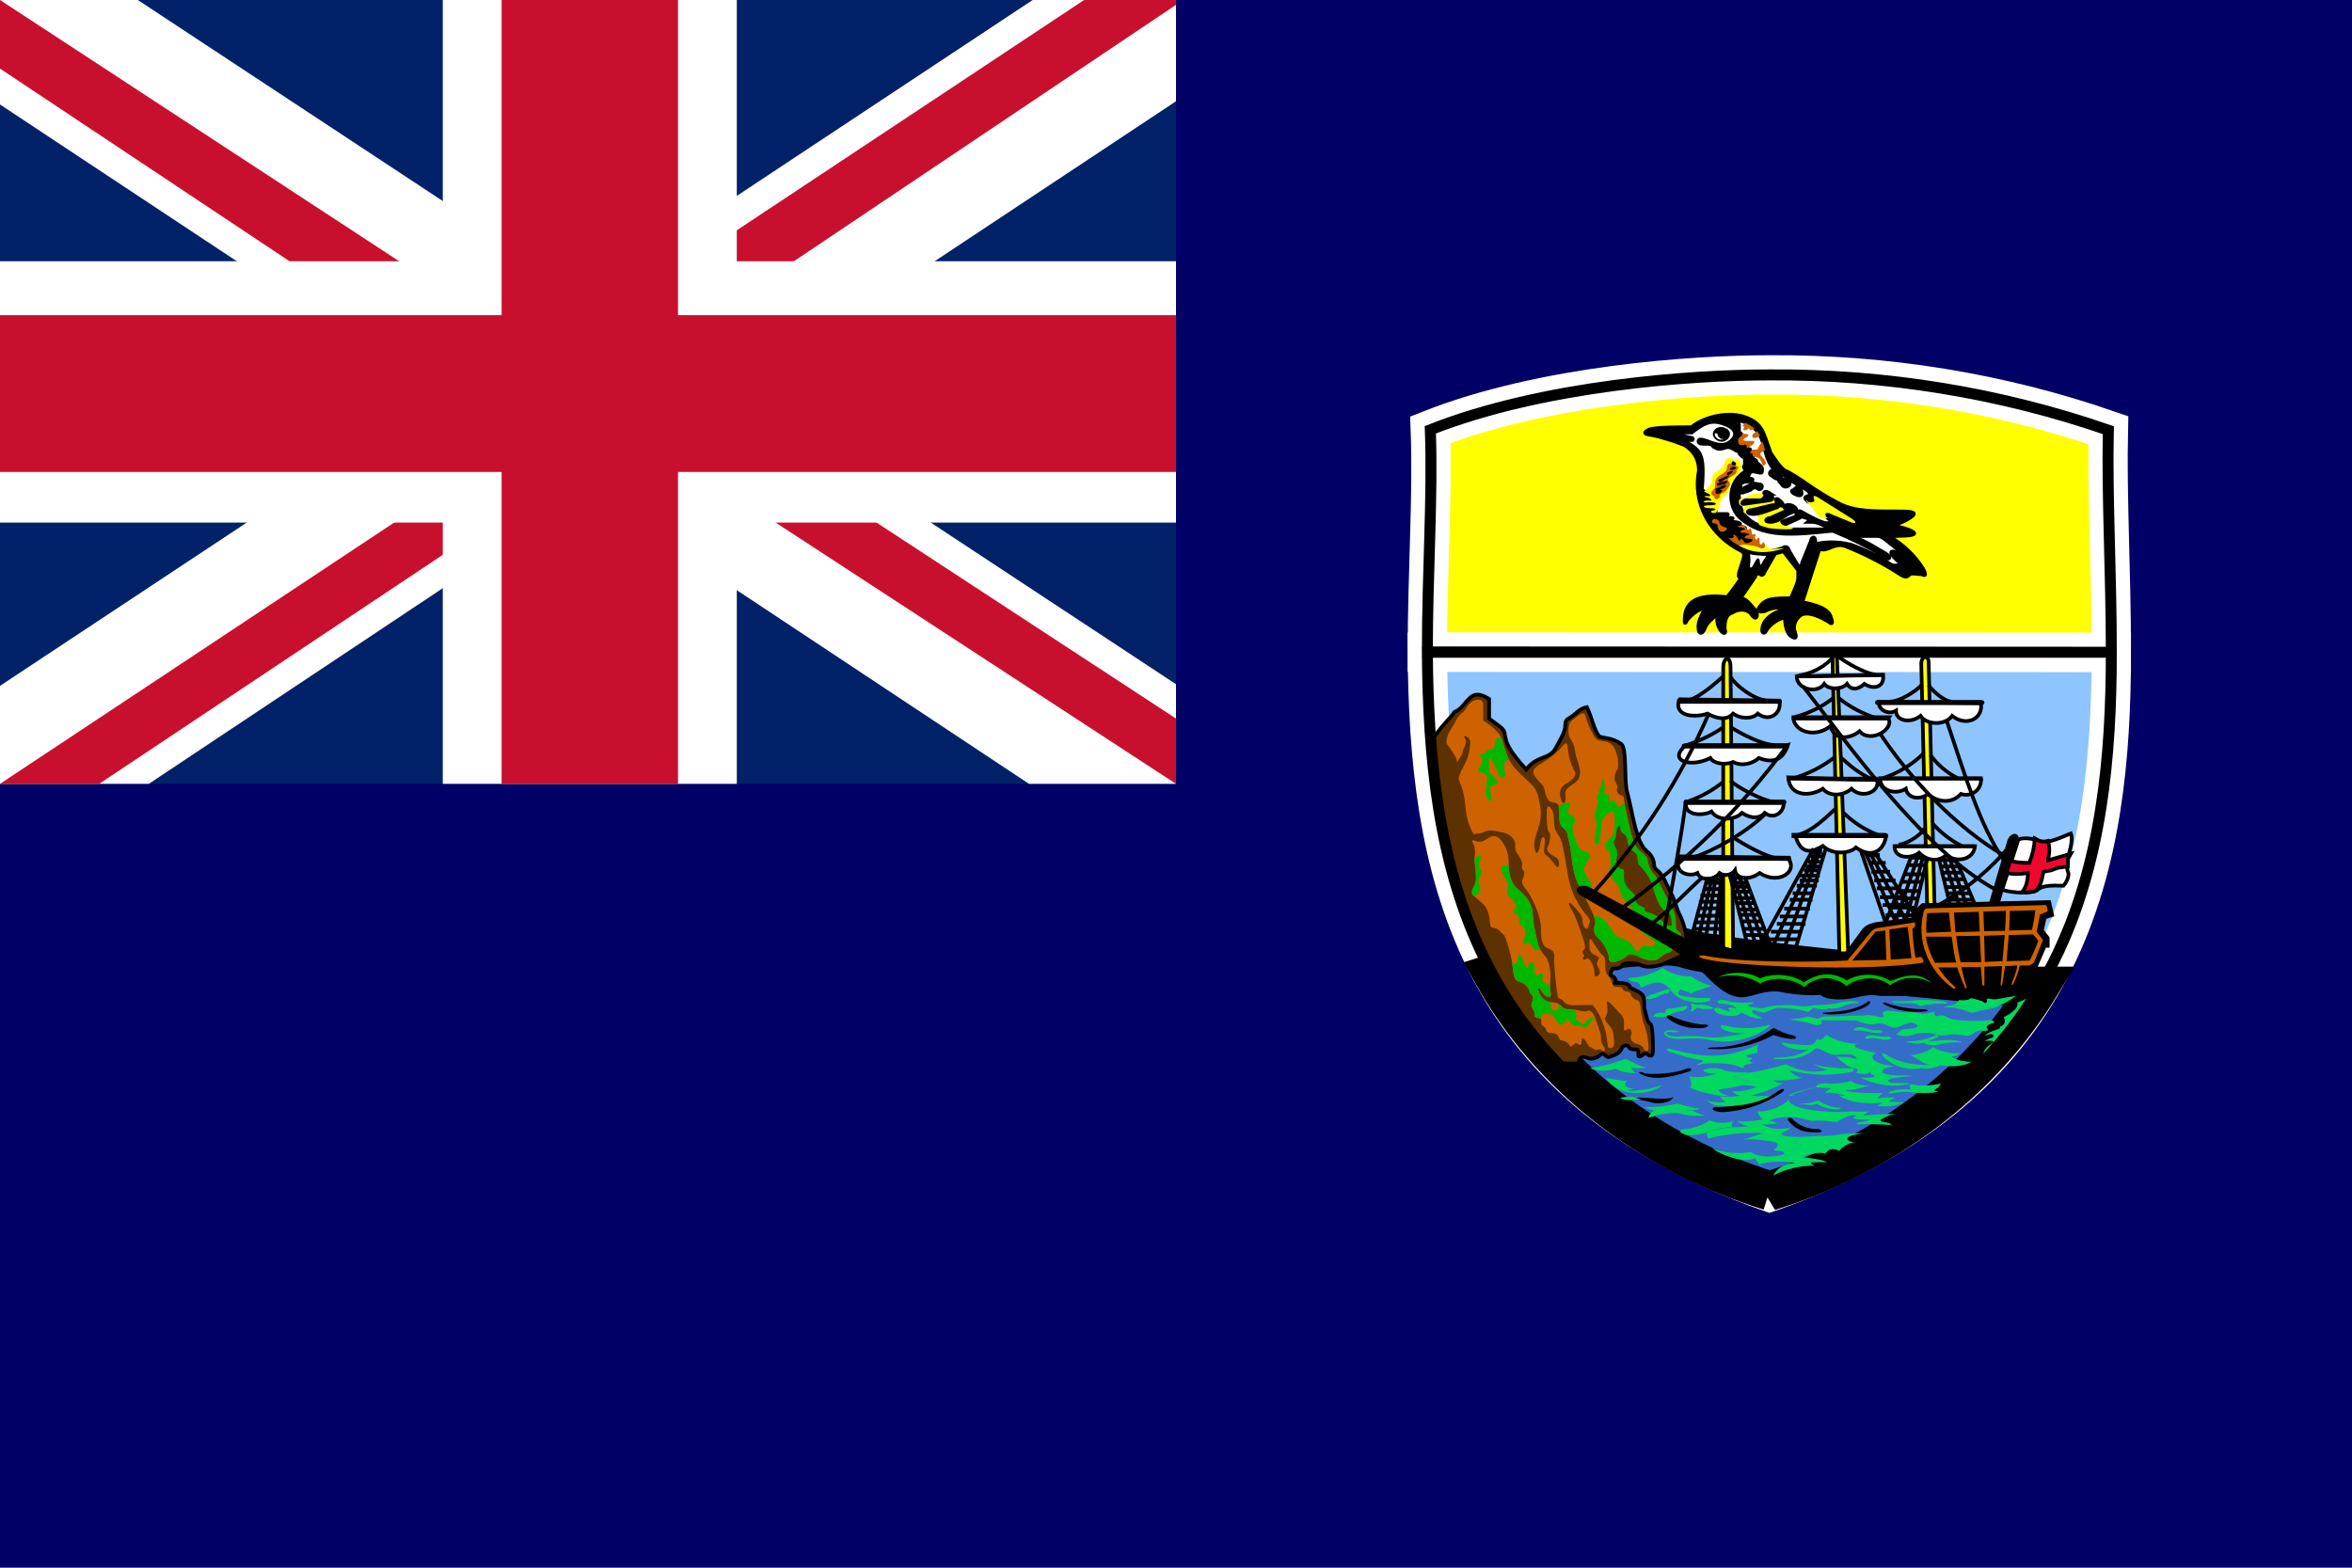
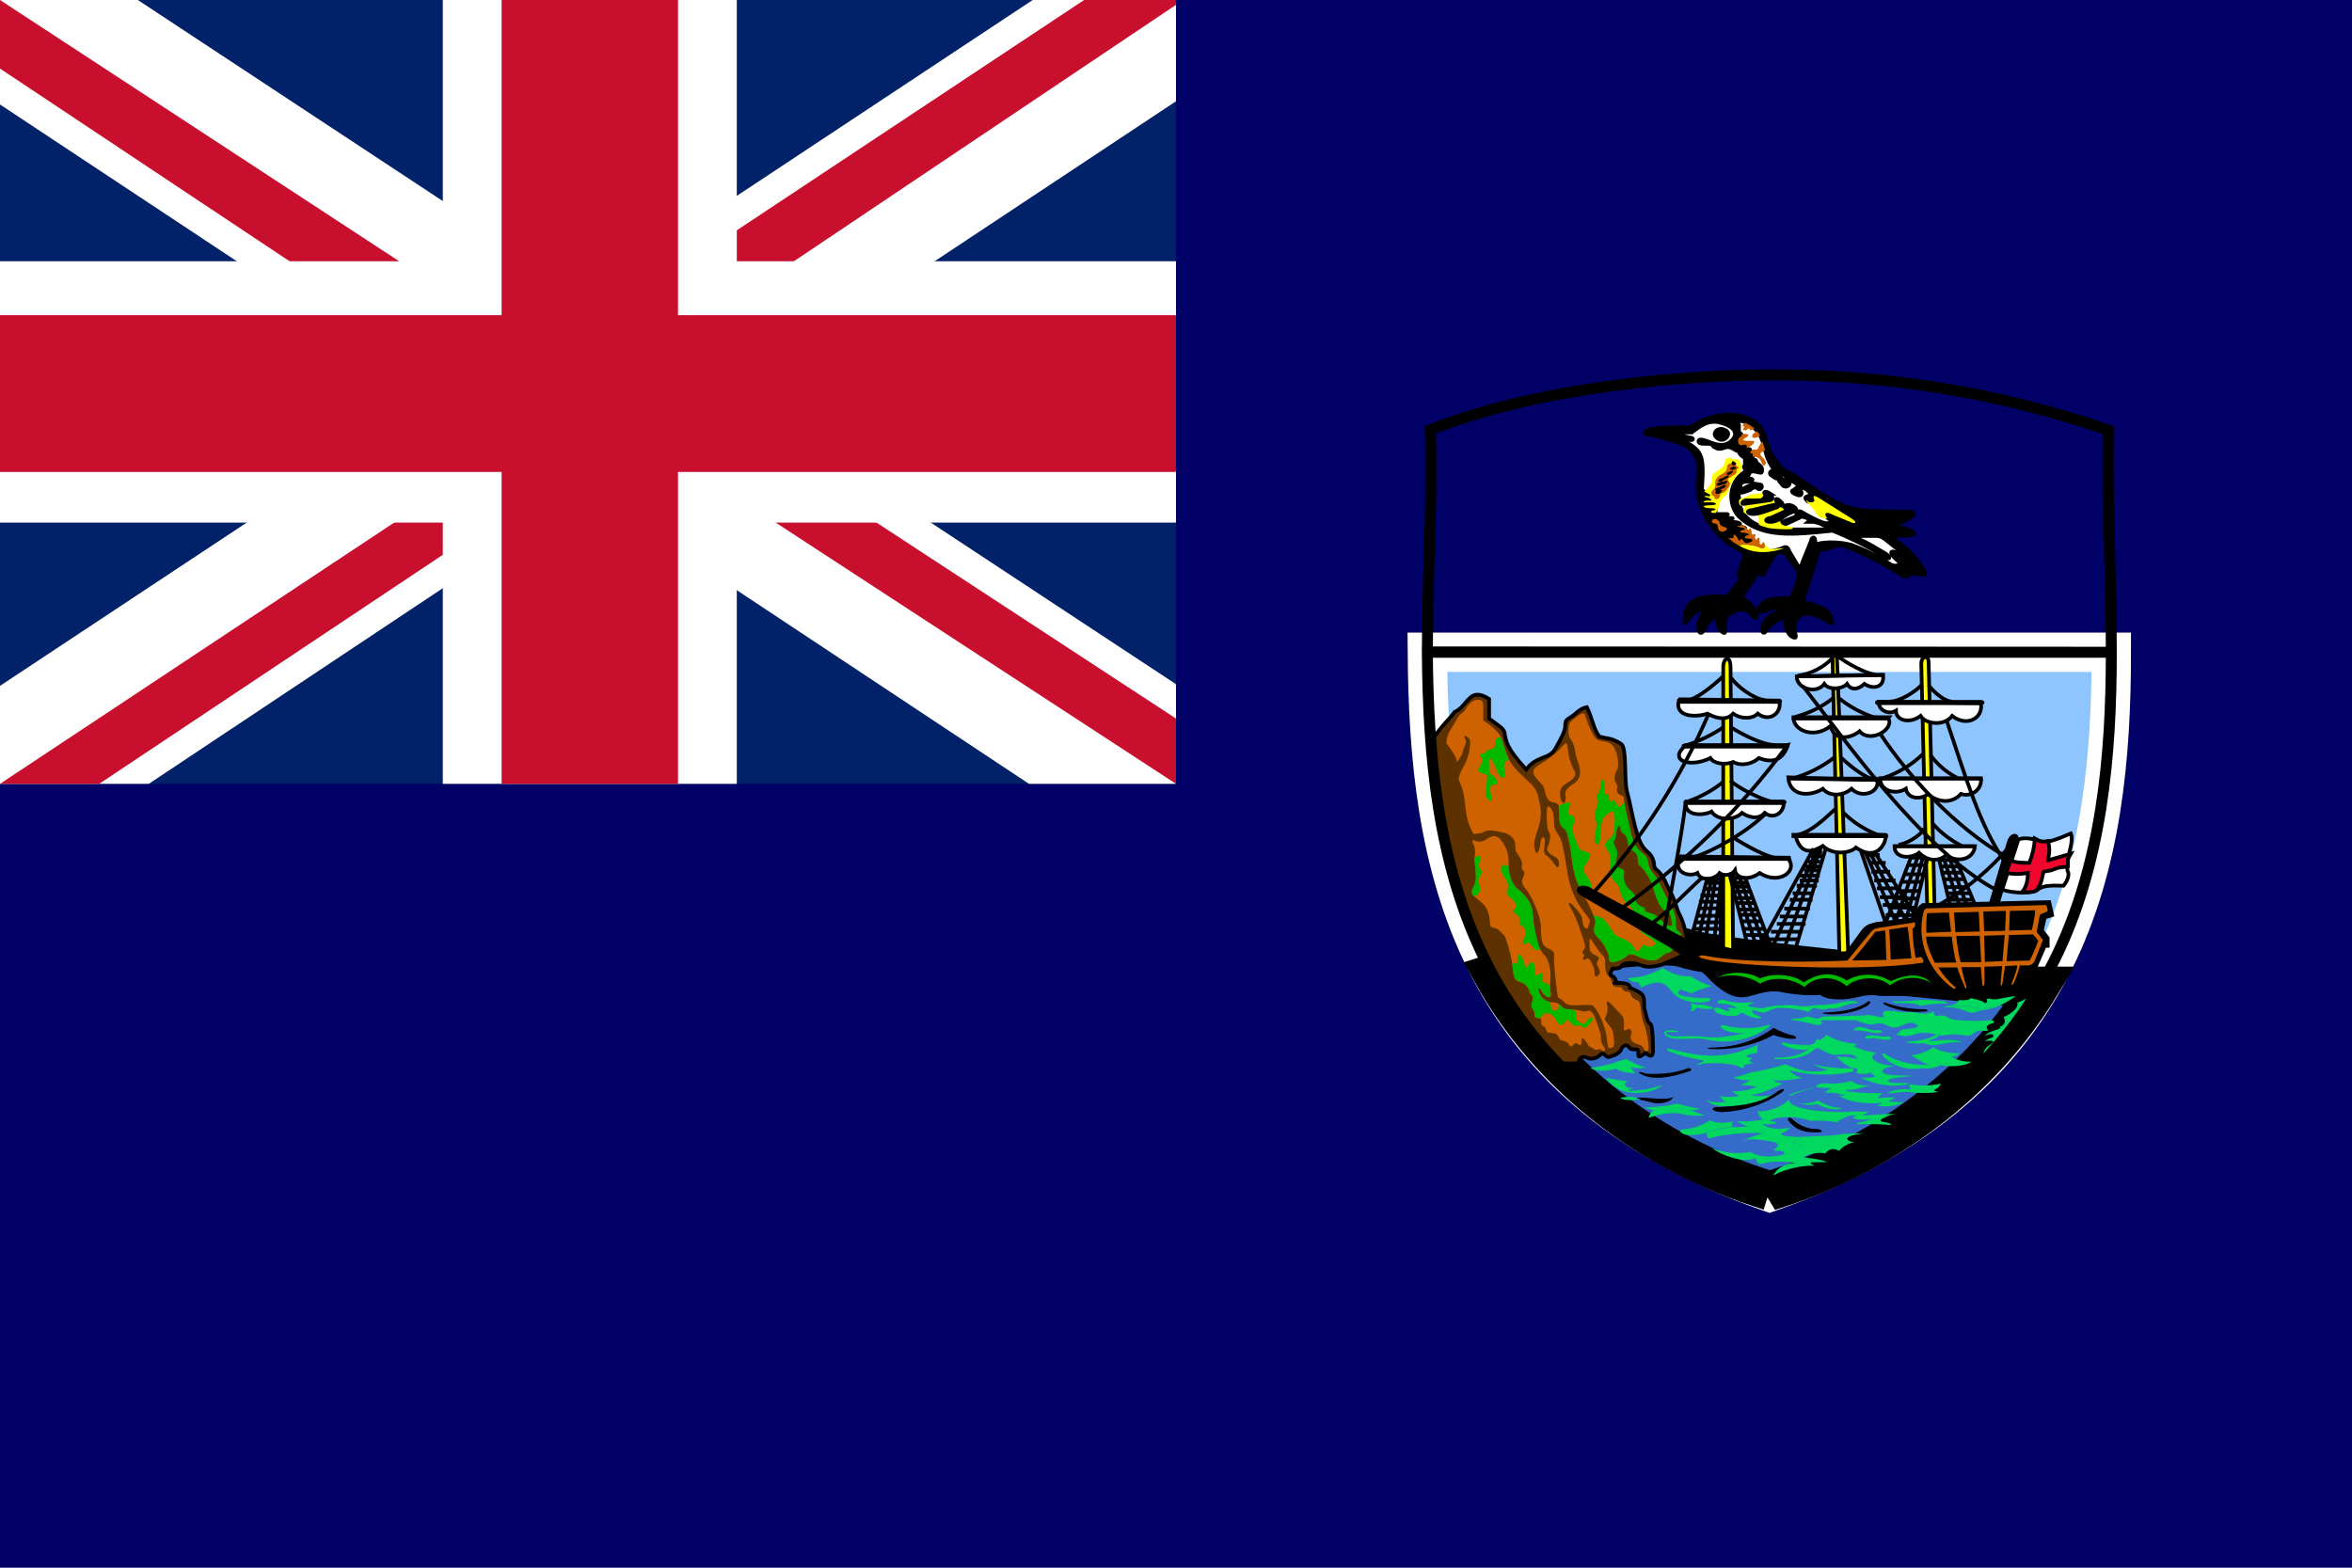
<svg xmlns="http://www.w3.org/2000/svg" width="30" height="20" viewBox="0 0 30 20" fill="none">
  <path d="M30 20V0H0V20H30Z" fill="#000066" />
  <path d="M26.93 8.321C26.93 10.975 26.451 13.842 22.57 15.208C18.698 13.842 18.225 10.975 18.206 8.321H26.93Z" fill="#8FC5FF" stroke="white" stroke-width="0.502" />
  <path d="M22.566 15.196C24.041 14.736 25.271 13.805 26.016 12.583H25.65C25.542 12.567 21.928 12.258 21.492 12.096C21.122 11.979 19.692 12.208 19.036 12.421C19.761 13.72 21.03 14.715 22.57 15.192L22.566 15.196Z" fill="#366CC9" stroke="black" stroke-width="0.502" />
  <path d="M19.856 13.567H20.077C20.128 13.567 20.128 13.567 20.147 13.517C20.166 13.467 20.222 13.483 20.259 13.5C20.292 13.517 20.367 13.5 20.4 13.467C20.442 13.433 20.442 13.433 20.48 13.467C20.512 13.5 20.531 13.483 20.573 13.467C20.587 13.467 20.663 13.433 20.681 13.383C20.695 13.338 20.752 13.321 20.775 13.354C20.789 13.388 20.822 13.388 20.864 13.388C20.897 13.388 20.897 13.4 20.897 13.45C20.897 13.483 20.897 13.5 20.991 13.433C21.066 13.5 21.084 13.467 21.084 13.4C21.084 13.338 21.084 13.075 21.047 13.058C21.009 13.042 20.991 12.929 20.972 12.85C20.972 12.683 20.972 12.683 20.789 12.6C20.789 12.558 20.752 12.538 20.602 12.538C20.625 12.521 20.602 12.475 20.569 12.454C20.531 12.442 20.531 12.425 20.569 12.358C20.606 12.358 20.681 12.358 20.695 12.308C20.733 12.279 20.845 12.279 20.916 12.308C20.991 12.342 21.066 12.342 21.192 12.308L21.413 12.213C21.506 12.163 21.52 12.146 21.52 12.083C21.52 11.917 21.469 11.758 21.427 11.675C21.38 11.592 21.38 11.508 21.3 11.367C21.23 11.233 21.23 11.2 21.159 11.121C21.117 11.088 21.098 11.071 21.098 11.025C21.093 10.961 21.059 10.901 21.005 10.858C20.864 10.746 20.827 10.371 20.752 10.096C20.714 9.929 20.752 9.554 20.681 9.492C20.55 9.408 20.494 9.425 20.4 9.396C20.33 9.313 20.311 9.167 20.241 9.021C20.147 9.038 20.091 9.117 20.039 9.146C19.983 9.183 19.964 9.183 19.964 9.263C19.964 9.329 19.908 9.429 19.837 9.554C19.762 9.688 19.598 9.638 19.467 9.817C19.214 9.542 19.214 9.458 19.195 9.379C19.195 9.296 19.139 9.279 18.994 9.167V8.917C18.863 8.833 18.792 8.854 18.736 8.917C18.68 8.967 18.642 9.046 18.553 9.083C18.516 9.146 18.366 9.275 18.258 9.458C18.37 10.921 18.736 12.388 19.852 13.563L19.856 13.567Z" fill="#5D3100" stroke="black" stroke-width="0.047" />
-   <path d="M26.93 8.321C26.93 7.308 26.873 6.329 26.892 5.488C25.513 5.011 24.045 4.772 22.565 4.783C21.595 4.783 19.687 4.913 18.244 5.483C18.276 6.329 18.206 7.308 18.206 8.317L26.93 8.321Z" fill="#FFFF00" stroke="white" stroke-width="0.502" />
  <path d="M18.445 9.475C18.492 9.542 18.581 9.654 18.586 9.725C18.623 9.658 18.652 9.633 18.656 9.596C18.656 9.554 18.717 9.483 18.694 9.442C18.675 9.4 18.661 9.371 18.712 9.4C18.764 9.429 18.755 9.483 18.745 9.558C18.712 9.767 18.619 9.808 18.605 9.946C18.741 10.237 18.637 10.346 18.792 10.637C18.816 10.646 18.877 10.625 18.895 10.629C18.98 10.579 19.036 10.592 19.153 10.617C19.266 10.637 19.327 10.708 19.327 10.775C19.327 10.842 19.327 10.854 19.355 10.892C19.378 10.925 19.42 10.987 19.416 11.033C19.402 11.075 19.42 11.1 19.439 11.117C19.453 11.137 19.43 11.192 19.42 11.217C19.406 11.242 19.411 11.287 19.467 11.35C19.523 11.412 19.655 11.679 19.655 11.833C19.655 11.996 19.669 12.067 19.739 12.096C19.809 12.125 19.833 12.15 19.823 12.217C19.814 12.279 19.856 12.633 19.866 12.692C19.87 12.746 19.898 12.733 19.931 12.762C19.959 12.792 19.978 12.825 20.072 12.825C20.17 12.825 20.259 12.817 20.316 12.825C20.409 12.929 20.456 13.075 20.48 13.162C20.503 13.254 20.498 13.371 20.527 13.371C20.564 13.371 20.597 13.371 20.587 13.267C20.578 13.158 20.569 13.142 20.527 13.083C20.48 13.029 20.456 13 20.48 12.971C20.503 12.937 20.508 12.887 20.503 12.842C20.494 12.8 20.475 12.733 20.559 12.817L20.686 12.954C20.709 12.979 20.719 13.037 20.714 13.092C20.709 13.142 20.714 13.162 20.756 13.133C20.789 13.108 20.827 13.154 20.803 13.208C20.789 13.262 20.817 13.296 20.873 13.317C20.93 13.333 20.953 13.346 20.967 13.383C20.981 13.417 21.028 13.437 21.028 13.358C21.023 13.261 21.005 13.164 20.972 13.071C20.948 13.021 20.93 12.912 20.925 12.846C20.916 12.783 20.906 12.767 20.873 12.758C20.841 12.746 20.808 12.717 20.803 12.692C20.803 12.662 20.77 12.65 20.752 12.65C20.728 12.65 20.709 12.637 20.695 12.617C20.686 12.592 20.672 12.592 20.648 12.592C20.625 12.587 20.587 12.6 20.573 12.567C20.564 12.533 20.545 12.483 20.522 12.458C20.498 12.433 20.48 12.421 20.475 12.325C20.475 12.229 20.475 12.217 20.438 12.183C20.4 12.15 20.344 12.058 20.32 12.025C20.302 11.983 20.273 11.946 20.273 12.025C20.273 12.108 20.273 12.15 20.334 12.179C20.391 12.208 20.405 12.208 20.381 12.254C20.353 12.296 20.381 12.325 20.391 12.354C20.405 12.383 20.419 12.412 20.391 12.437C20.363 12.471 20.334 12.462 20.339 12.417C20.339 12.368 20.325 12.321 20.297 12.279C20.278 12.237 20.255 12.212 20.227 12.237C20.198 12.254 20.175 12.229 20.194 12.212C20.217 12.196 20.208 12.183 20.194 12.171C20.184 12.162 20.175 12.146 20.198 12.121C20.222 12.096 20.222 12.083 20.208 12.025C20.194 11.967 20.091 11.667 20.044 11.6C19.997 11.529 20.002 11.483 20.058 11.546C20.119 11.612 20.175 11.671 20.184 11.729C20.184 11.787 20.198 11.821 20.217 11.837C20.241 11.858 20.25 11.854 20.264 11.804C20.264 11.758 20.311 11.775 20.245 11.687C20.175 11.6 20.053 11.45 20.002 11.179C19.955 10.912 19.936 10.742 19.889 10.671C19.842 10.596 19.828 10.579 19.823 10.512C19.819 10.446 19.823 10.375 19.791 10.325C19.758 10.275 19.734 10.267 19.73 10.342C19.725 10.417 19.73 10.592 19.758 10.617C19.786 10.646 19.767 10.725 19.758 10.762C19.748 10.804 19.678 10.85 19.837 10.933C19.898 10.971 19.884 11.017 19.884 11.042C19.87 11.075 19.861 11.071 19.828 11.025C19.795 10.979 19.762 10.937 19.73 10.917C19.697 10.896 19.688 10.875 19.697 10.812C19.706 10.75 19.711 10.708 19.697 10.687C19.678 10.671 19.669 10.683 19.655 10.721C19.645 10.754 19.641 10.846 19.613 10.871C19.589 10.896 19.589 10.879 19.575 10.825C19.556 10.771 19.58 10.683 19.613 10.587C19.645 10.496 19.669 10.387 19.641 10.262C19.613 10.137 19.622 10.096 19.519 9.992C19.406 9.883 19.28 9.783 19.233 9.654C19.177 9.521 19.167 9.404 19.106 9.346C19.053 9.286 18.99 9.234 18.919 9.192V8.996C18.919 8.946 18.895 8.921 18.834 8.929C18.773 8.937 18.731 8.983 18.694 9.046C18.656 9.112 18.628 9.083 18.572 9.192C18.516 9.3 18.45 9.358 18.45 9.475H18.445Z" fill="#CF6200" />
  <path d="M18.788 10.713C18.834 10.738 18.867 10.75 18.928 10.725C18.98 10.7 19.045 10.625 19.13 10.7C19.201 10.78 19.241 10.878 19.242 10.979C19.242 11.075 19.242 11.25 19.364 11.346C19.486 11.442 19.547 11.546 19.552 11.671C19.561 11.797 19.583 11.923 19.617 12.046C19.636 12.096 19.664 12.154 19.706 12.192C19.739 12.225 19.772 12.321 19.776 12.421C19.781 12.525 19.762 12.592 19.776 12.646C19.795 12.696 19.776 12.738 19.739 12.717C19.692 12.696 19.683 12.675 19.655 12.633C19.627 12.592 19.608 12.596 19.631 12.662C19.655 12.729 19.725 12.787 19.786 12.787C19.847 12.787 19.866 12.792 19.908 12.829C19.945 12.863 19.95 12.879 20.016 12.879C20.081 12.879 20.091 12.879 20.156 12.896C20.217 12.908 20.217 12.904 20.25 12.896C20.283 12.883 20.316 12.913 20.339 12.967C20.358 13.021 20.419 13.175 20.419 13.217C20.419 13.258 20.419 13.3 20.451 13.342C20.484 13.388 20.475 13.425 20.438 13.404C20.405 13.379 20.4 13.383 20.377 13.392C20.348 13.4 20.33 13.383 20.288 13.358C20.25 13.342 20.273 13.346 20.236 13.296C20.198 13.242 20.175 13.225 20.175 13.267C20.175 13.308 20.166 13.35 20.137 13.325C20.109 13.304 20.095 13.304 20.072 13.325C20.048 13.35 20.039 13.367 20.011 13.325C19.983 13.283 19.95 13.283 19.917 13.271C19.894 13.267 19.894 13.267 19.88 13.229C19.866 13.188 19.819 13.179 19.786 13.179C19.744 13.179 19.725 13.162 19.72 13.137C19.72 13.113 19.692 13.096 19.673 13.083C19.65 13.071 19.664 13.042 19.659 13.012C19.659 12.983 19.627 12.992 19.608 12.988C19.584 12.979 19.575 12.983 19.575 12.938C19.575 12.896 19.552 12.883 19.542 12.854C19.523 12.821 19.542 12.792 19.552 12.762C19.556 12.721 19.552 12.704 19.523 12.679C19.495 12.646 19.523 12.617 19.444 12.554C19.364 12.5 19.326 12.55 19.303 12.412C19.29 12.251 19.252 12.091 19.191 11.938C19.144 11.896 19.12 11.854 19.073 11.842C19.026 11.829 19.008 11.842 19.003 11.758C18.998 11.675 18.97 11.575 18.909 11.525L18.802 11.433C18.773 11.417 18.759 11.375 18.802 11.308C18.844 11.233 18.825 11.133 18.82 11.088C18.816 11.046 18.802 10.979 18.811 10.929C18.82 10.879 18.811 10.817 18.802 10.783C18.788 10.754 18.769 10.742 18.792 10.713H18.788ZM19.936 9.513C19.874 9.586 19.799 9.65 19.716 9.704C19.627 9.763 19.514 9.804 19.575 9.9C19.641 9.996 19.692 10.008 19.701 10.079C19.716 10.154 19.739 10.217 19.795 10.233C19.866 10.25 19.889 10.242 19.889 10.358C19.889 10.471 19.889 10.525 19.945 10.567C20.002 10.608 19.992 10.658 20.02 10.762C20.048 10.871 20.048 11.104 20.123 11.262C20.194 11.417 20.372 11.721 20.348 11.779C20.33 11.842 20.311 11.888 20.381 11.963C20.461 12.033 20.508 12.142 20.522 12.204C20.522 12.267 20.536 12.287 20.616 12.267C20.668 12.255 20.715 12.23 20.752 12.196C20.775 12.167 20.826 12.171 20.897 12.204C20.967 12.242 21.075 12.271 21.141 12.242C21.201 12.204 21.234 12.154 21.291 12.154C21.38 12.096 21.413 11.979 21.431 11.946C21.45 11.913 21.436 11.913 21.398 11.879C21.361 11.846 21.38 11.788 21.375 11.733C21.366 11.675 21.342 11.588 21.267 11.463C21.192 11.338 21.141 11.188 21.094 11.15C21.047 11.108 21.019 11.013 21.014 10.967C21.009 10.925 20.948 10.883 20.911 10.85C20.869 10.813 20.836 10.767 20.789 10.567C20.742 10.371 20.714 10.233 20.714 10.192C20.714 10.158 20.705 10.158 20.667 10.142C20.63 10.129 20.611 10.075 20.63 10.05C20.634 10.021 20.611 9.992 20.597 9.958C20.587 9.925 20.597 9.863 20.625 9.825C20.648 9.792 20.644 9.7 20.62 9.617C20.597 9.542 20.569 9.475 20.466 9.458C20.367 9.45 20.344 9.425 20.311 9.35C20.264 9.279 20.227 9.15 20.217 9.121C20.208 9.092 20.184 9.088 20.109 9.146C20.034 9.2 20.006 9.217 20.006 9.325C20.006 9.396 20.025 9.417 20.048 9.454C20.072 9.496 20.081 9.508 20.095 9.613C20.114 9.717 20.222 9.888 20.086 9.988C19.945 10.079 19.964 10.104 19.969 10.171C19.978 10.242 19.931 10.283 19.908 10.192C19.88 10.092 19.908 10.038 19.983 9.992C20.058 9.95 20.128 9.888 20.076 9.825C20.032 9.738 20.005 9.645 19.997 9.55C19.992 9.483 19.983 9.458 19.936 9.513Z" fill="#CF6200" />
  <path d="M18.806 10.95L18.82 11.088C18.82 11.133 18.839 11.233 18.797 11.304C18.759 11.375 18.769 11.412 18.797 11.433H18.801C18.881 11.412 18.895 11.338 18.872 11.3C18.862 11.28 18.857 11.258 18.859 11.236C18.86 11.215 18.868 11.194 18.881 11.175C18.904 11.133 18.904 11.113 18.881 11.083C18.858 11.054 18.858 11.054 18.881 10.975C18.909 10.904 18.848 10.904 18.806 10.95ZM19.622 12.046C19.608 11.996 19.551 11.796 19.551 11.671C19.547 11.546 19.481 11.442 19.364 11.346C19.27 11.271 19.251 11.15 19.242 11.054C19.172 11.017 19.148 11.033 19.153 11.104C19.153 11.179 19.247 11.213 19.233 11.325C19.219 11.433 19.219 11.408 19.279 11.463C19.331 11.512 19.359 11.571 19.326 11.588C19.294 11.608 19.294 11.65 19.336 11.662C19.383 11.679 19.383 11.721 19.378 11.762C19.373 11.8 19.42 11.808 19.439 11.833C19.467 11.863 19.467 11.933 19.439 11.971C19.42 12.012 19.416 12.075 19.458 12.042C19.505 12.004 19.523 12.042 19.556 12.092C19.584 12.133 19.612 12.121 19.65 12.113C19.636 12.091 19.625 12.069 19.617 12.046H19.622ZM20.231 13.029C20.212 13.079 20.18 13.067 20.151 13.042C20.123 13.017 20.09 13.017 20.105 12.967C20.114 12.921 20.105 12.912 20.072 12.887L20.058 12.875H20.02C19.95 12.875 19.945 12.863 19.903 12.825C19.895 12.819 19.888 12.813 19.88 12.808V12.842C19.88 12.887 19.88 12.875 19.833 12.892C19.786 12.904 19.786 12.846 19.776 12.808C19.776 12.8 19.774 12.791 19.772 12.783C19.738 12.777 19.707 12.762 19.682 12.741C19.657 12.719 19.64 12.692 19.631 12.662C19.608 12.596 19.631 12.592 19.659 12.633C19.687 12.675 19.692 12.688 19.734 12.717C19.772 12.738 19.791 12.696 19.772 12.646C19.769 12.628 19.769 12.61 19.772 12.592C19.765 12.575 19.752 12.56 19.734 12.55C19.65 12.521 19.678 12.517 19.678 12.458C19.687 12.404 19.673 12.404 19.622 12.433C19.575 12.463 19.575 12.433 19.575 12.342C19.575 12.258 19.509 12.258 19.495 12.317C19.481 12.379 19.453 12.338 19.43 12.254C19.406 12.171 19.359 12.146 19.359 12.229C19.359 12.3 19.331 12.312 19.284 12.279L19.303 12.408C19.326 12.546 19.364 12.492 19.444 12.554C19.519 12.613 19.495 12.646 19.523 12.675C19.551 12.704 19.556 12.725 19.551 12.758C19.537 12.792 19.523 12.821 19.537 12.85C19.551 12.883 19.575 12.892 19.575 12.938C19.575 12.979 19.584 12.975 19.608 12.988H19.645L19.678 12.946C19.739 12.896 19.819 12.946 19.851 13.017C19.88 13.079 19.912 13.096 19.959 13.042C20.006 12.992 19.987 13 20.034 13.046C20.081 13.096 20.1 13.088 20.1 13.088C20.1 13.088 20.147 13.071 20.184 13.096C20.217 13.121 20.231 13.117 20.297 13.037C20.358 12.954 20.269 12.979 20.241 13.029H20.231ZM20.409 10.704C20.428 10.579 20.414 10.458 20.47 10.412C20.531 10.371 20.597 10.275 20.597 10.471C20.587 10.662 20.578 10.65 20.536 10.696C20.489 10.742 20.451 10.754 20.489 10.825C20.541 10.896 20.545 10.908 20.541 11.017C20.536 11.129 20.536 11.179 20.583 11.233C20.634 11.292 20.648 11.292 20.662 11.358C20.677 11.43 20.716 11.495 20.775 11.546C20.831 11.596 20.897 11.721 20.901 11.812C20.911 11.904 20.995 11.925 21.079 11.992C21.164 12.054 21.061 12.096 21 12.067C20.934 12.042 20.958 12.067 20.92 12.108C20.883 12.15 20.873 12.154 20.84 12.083C20.808 12.017 20.7 11.971 20.648 11.954C20.597 11.938 20.555 11.863 20.508 11.787C20.489 11.758 20.462 11.733 20.431 11.714C20.399 11.695 20.363 11.683 20.325 11.679C20.344 11.725 20.353 11.762 20.348 11.779C20.329 11.842 20.311 11.887 20.381 11.963C20.461 12.033 20.508 12.142 20.522 12.204C20.522 12.267 20.536 12.287 20.616 12.267C20.666 12.253 20.713 12.229 20.751 12.196C20.775 12.167 20.826 12.167 20.897 12.204C20.967 12.238 21.075 12.271 21.14 12.238C21.201 12.2 21.234 12.154 21.291 12.154C21.38 12.096 21.412 11.975 21.431 11.946C21.45 11.904 21.436 11.904 21.398 11.875C21.361 11.842 21.38 11.783 21.37 11.729C21.37 11.671 21.342 11.588 21.267 11.463C21.187 11.338 21.14 11.188 21.094 11.15C21.047 11.108 21.014 11.012 21.014 10.967C21.005 10.925 20.948 10.883 20.911 10.846C20.869 10.812 20.831 10.762 20.789 10.567C20.756 10.412 20.723 10.292 20.719 10.233C20.672 10.296 20.639 10.317 20.625 10.267C20.601 10.217 20.583 10.192 20.555 10.225C20.531 10.258 20.522 10.192 20.522 10.162C20.522 10.133 20.522 10.133 20.48 10.133C20.442 10.133 20.48 10.092 20.465 10C20.451 9.917 20.433 9.908 20.423 10.008C20.409 10.108 20.344 10.175 20.372 10.192C20.395 10.217 20.381 10.262 20.358 10.329C20.337 10.377 20.337 10.431 20.358 10.479C20.376 10.521 20.348 10.613 20.339 10.683C20.325 10.754 20.39 10.829 20.409 10.708V10.704ZM19.247 9.696C19.2 9.696 19.167 9.737 19.195 9.862C19.214 9.946 19.148 9.929 19.12 9.887C19.097 9.846 19.073 9.762 19.026 9.692C18.975 9.621 18.998 9.737 18.994 9.808C18.984 9.879 19.036 9.879 19.078 9.933C19.125 9.992 19.087 10.012 19.041 10.012C18.994 10.012 19.008 10.104 19.022 10.162C19.036 10.225 19.008 10.238 18.975 10.188C18.928 10.133 18.961 10.062 18.965 9.962C18.975 9.867 18.98 9.887 18.909 9.867C18.839 9.842 18.848 9.829 18.881 9.775C18.904 9.717 18.928 9.692 18.895 9.662C18.867 9.633 18.872 9.617 18.923 9.612C18.97 9.604 18.951 9.571 18.998 9.562C19.045 9.55 19.064 9.562 19.069 9.492C19.073 9.429 19.097 9.396 19.148 9.412C19.181 9.508 19.219 9.654 19.247 9.696ZM19.889 10.363C19.889 10.479 19.889 10.529 19.945 10.571C20.001 10.613 19.992 10.662 20.02 10.767C20.048 10.875 20.048 11.108 20.123 11.267L20.208 11.433C20.247 11.404 20.279 11.367 20.301 11.325C20.316 11.292 20.259 11.208 20.217 11.146C20.17 11.071 20.222 11.05 20.264 10.963C20.311 10.883 20.264 10.879 20.189 10.854C20.123 10.833 20.123 10.771 20.086 10.683C20.048 10.592 20.053 10.554 20.076 10.5C20.1 10.45 20.086 10.412 20.034 10.4C19.983 10.387 19.997 10.358 20.015 10.3C20.034 10.246 20.048 10.233 19.969 10.246C19.912 10.262 19.898 10.275 19.88 10.287L19.889 10.363Z" fill="#00B800" />
  <path d="M20.62 10.596C20.611 10.662 20.611 10.7 20.592 10.721C20.574 10.742 20.588 10.775 20.606 10.812C20.63 10.846 20.634 10.887 20.62 10.954C20.602 11.017 20.63 11.062 20.667 11.079C20.705 11.096 20.724 11.079 20.714 11.162C20.71 11.198 20.715 11.235 20.729 11.268C20.743 11.302 20.765 11.333 20.794 11.358C20.841 11.392 20.874 11.446 20.864 11.483C20.864 11.517 20.897 11.546 20.944 11.567C20.991 11.583 20.981 11.587 20.981 11.608C20.981 11.629 21 11.633 21.047 11.646C21.094 11.658 21.141 11.683 21.197 11.746C21.253 11.812 21.338 11.842 21.324 11.775C21.309 11.712 21.324 11.658 21.249 11.629C21.169 11.596 21.113 11.433 21.084 11.321C21.05 11.21 20.986 11.109 20.897 11.025C20.883 10.942 20.897 10.904 20.841 10.867C20.817 10.851 20.797 10.832 20.783 10.808C20.769 10.785 20.762 10.759 20.761 10.733C20.761 10.7 20.733 10.65 20.705 10.633C20.681 10.621 20.667 10.596 20.667 10.558C20.667 10.525 20.63 10.529 20.62 10.6V10.596Z" fill="#5D3100" />
  <path d="M20.283 13.625C20.439 13.604 20.592 13.564 20.737 13.508C20.817 13.554 20.948 13.617 21.005 13.617C20.897 13.637 20.822 13.629 20.798 13.608C20.812 13.637 20.845 13.688 20.873 13.692C20.765 13.692 20.648 13.667 20.611 13.633C20.517 13.667 20.367 13.675 20.283 13.625ZM20.484 13.75C20.526 13.762 20.728 13.792 20.756 13.792C20.691 13.842 20.747 13.892 20.855 13.883C20.808 13.892 20.742 13.908 20.784 13.917C20.927 13.915 21.069 13.89 21.201 13.842C21.108 13.946 20.667 14.042 20.484 13.75ZM20.672 14.004C20.754 13.986 20.841 13.99 20.92 14.017C20.855 14.042 20.709 14.042 20.667 14.008L20.672 14.004Z" fill="#00D860" />
  <path d="M20.873 14.004C20.967 13.992 21.248 14.046 21.342 13.996C21.309 14.075 21.14 14.088 21.075 14.067C21.014 14.054 20.958 14.033 20.916 14.033C20.944 14.021 20.906 14.021 20.869 14.004H20.873Z" fill="black" />
  <path d="M20.972 14.125C21.114 14.128 21.256 14.113 21.394 14.079C21.473 14.104 21.647 14.146 21.684 14.142C21.605 14.183 21.45 14.158 21.403 14.142C21.334 14.167 21.26 14.179 21.185 14.176C21.111 14.173 21.038 14.155 20.972 14.125Z" fill="#00D860" />
  <path d="M21.094 14.162C21.202 14.183 21.296 14.171 21.399 14.142C21.431 14.15 21.506 14.167 21.581 14.167C21.628 14.187 21.689 14.221 21.755 14.229C21.637 14.243 21.516 14.233 21.403 14.2C21.275 14.197 21.147 14.218 21.028 14.262C21.031 14.243 21.038 14.224 21.05 14.207C21.063 14.19 21.079 14.176 21.099 14.167L21.094 14.162Z" fill="#00D860" />
  <path d="M20.972 13.692C21.052 13.712 21.357 13.7 21.502 13.637C21.567 13.608 21.605 13.654 21.535 13.671C21.291 13.754 21.089 13.779 20.949 13.712C20.892 13.687 20.883 13.662 20.972 13.687V13.692Z" fill="black" />
  <path d="M22.434 13.325C22.064 13.479 21.825 13.525 21.314 13.383C21.267 13.375 21.234 13.383 21.286 13.412C21.414 13.462 21.547 13.498 21.684 13.521C21.75 13.525 21.727 13.55 21.684 13.562C21.647 13.571 21.637 13.596 21.689 13.579C21.741 13.558 22.055 13.55 22.181 13.608C22.233 13.637 22.247 13.629 22.242 13.608C22.238 13.592 22.266 13.579 22.308 13.575C22.345 13.571 22.373 13.558 22.341 13.55C22.308 13.537 22.303 13.529 22.327 13.521C22.35 13.508 22.355 13.496 22.317 13.492C22.284 13.483 22.256 13.475 22.289 13.463C22.328 13.447 22.369 13.438 22.411 13.433C22.42 13.412 22.406 13.35 22.434 13.325Z" fill="#00D860" />
  <path d="M21.825 13.363C22.116 13.366 22.398 13.278 22.622 13.113C22.697 13.154 22.795 13.196 22.851 13.204C22.903 13.213 22.945 13.254 22.866 13.254C22.786 13.254 22.678 13.225 22.622 13.204C22.383 13.334 22.105 13.397 21.825 13.383C21.773 13.383 21.759 13.363 21.825 13.367V13.363Z" fill="black" />
  <path d="M21.201 12.346C21.276 12.392 21.403 12.467 21.567 12.454C21.646 12.511 21.737 12.553 21.834 12.579C21.722 12.613 21.6 12.65 21.572 12.679C21.525 12.638 21.454 12.646 21.441 12.621C21.394 12.663 21.398 12.675 21.431 12.696C21.538 12.724 21.648 12.737 21.759 12.733C21.816 12.717 21.839 12.763 21.787 12.775C21.661 12.817 21.412 12.775 21.328 12.654C21.234 12.533 21.164 12.488 20.93 12.6C20.906 12.538 20.906 12.529 20.859 12.529C20.812 12.529 20.728 12.475 20.794 12.475C20.859 12.475 21.047 12.45 21.201 12.35V12.346Z" fill="#00D860" />
-   <path d="M21.262 12.625C21.215 12.629 21.108 12.683 21.07 12.688C21.028 12.696 20.958 12.746 21.028 12.746C21.108 12.746 21.201 12.675 21.253 12.675C21.305 12.675 21.309 12.613 21.262 12.621V12.625ZM21.497 12.833C21.464 12.842 21.342 12.867 21.309 12.867C21.276 12.867 21.239 12.867 21.244 12.892C21.248 12.912 21.258 12.929 21.201 12.921C21.154 12.912 21.112 12.933 21.103 12.946C21.089 12.958 21.079 12.971 21.131 12.975C21.178 12.975 21.206 12.988 21.267 12.958C21.323 12.933 21.375 12.904 21.436 12.9C21.497 12.9 21.558 12.825 21.492 12.838L21.497 12.833Z" fill="#00D860" />
-   <path d="M21.323 12.963C21.375 13 21.633 13.071 21.722 13.071C21.816 13.067 21.801 13.1 21.731 13.113C21.651 13.123 21.57 13.118 21.493 13.099C21.415 13.08 21.343 13.046 21.281 13C21.225 12.958 21.281 12.942 21.319 12.963H21.323Z" fill="black" />
  <path d="M22.538 13.083C22.382 13.122 22.217 13.127 22.059 13.096C21.98 13.071 21.905 13.071 21.966 13.121C22.012 13.167 22.191 13.196 22.294 13.175C21.938 13.246 21.844 13.242 21.759 13.229C21.651 13.217 21.541 13.215 21.431 13.221C21.379 13.228 21.325 13.223 21.276 13.204C21.244 13.183 21.234 13.158 21.328 13.167C21.422 13.171 21.436 13.158 21.356 13.146C21.272 13.133 21.164 13.162 21.272 13.229C21.384 13.287 21.619 13.221 21.773 13.262C21.909 13.294 22.05 13.296 22.186 13.268C22.323 13.241 22.45 13.184 22.556 13.104C22.57 13.096 22.598 13.062 22.538 13.079V13.083ZM21.572 12.821C21.581 12.846 21.581 12.863 21.572 12.879C21.562 12.896 21.567 12.917 21.595 12.896C21.623 12.875 21.642 12.846 21.68 12.863C21.712 12.875 21.788 12.875 21.82 12.871C21.858 12.871 21.867 12.858 21.82 12.842C21.777 12.825 21.731 12.817 21.684 12.817C21.656 12.821 21.619 12.817 21.595 12.804C21.572 12.792 21.567 12.804 21.572 12.821Z" fill="#00D860" />
  <path d="M22.078 12.904C22.041 12.904 21.966 12.879 21.933 12.862C21.895 12.85 21.839 12.85 21.877 12.904C21.919 12.954 22.092 12.975 22.158 12.954C22.219 12.929 22.195 12.904 22.252 12.937C22.317 12.971 22.378 12.992 22.425 12.992C22.472 12.992 22.486 12.992 22.439 12.967C22.392 12.942 22.364 12.937 22.355 12.917C22.345 12.896 22.345 12.879 22.397 12.896C22.444 12.908 22.491 12.929 22.528 12.912C22.566 12.896 22.631 12.858 22.692 12.858L22.702 12.825C22.617 12.825 22.561 12.846 22.538 12.85C22.519 12.858 22.472 12.867 22.425 12.858C22.378 12.85 22.322 12.846 22.308 12.837C22.289 12.825 22.294 12.817 22.331 12.812C22.369 12.804 22.378 12.783 22.331 12.787C22.284 12.796 22.134 12.796 22.059 12.775C21.989 12.754 21.956 12.75 21.928 12.762C21.895 12.771 21.9 12.804 21.942 12.804C21.989 12.804 22.092 12.817 22.13 12.846C22.158 12.875 22.158 12.875 22.12 12.862C22.078 12.846 22.003 12.854 22.078 12.904Z" fill="#00D860" />
  <path d="M22.702 12.825L22.688 12.858C22.777 12.858 22.988 12.875 23.062 12.912C23.128 12.867 23.114 12.85 23.156 12.862C23.203 12.875 23.269 12.883 23.297 12.875C23.318 12.864 23.343 12.861 23.367 12.867C23.395 12.867 23.461 12.858 23.494 12.842C23.531 12.821 23.606 12.8 23.648 12.8C23.686 12.8 23.742 12.787 23.663 12.775C23.587 12.762 23.466 12.787 23.428 12.8C23.381 12.812 23.264 12.821 23.194 12.821C23.123 12.821 23.025 12.85 22.945 12.833C22.861 12.817 22.748 12.825 22.697 12.825H22.702Z" fill="#00D860" />
  <path d="M23.808 12.792C23.667 12.883 23.489 12.904 23.288 12.917C23.227 12.917 23.245 12.933 23.297 12.938C23.513 12.958 23.756 12.887 23.841 12.812C23.864 12.787 23.86 12.754 23.808 12.787V12.792Z" fill="black" />
  <path d="M22.833 13.008C22.949 13.024 23.063 13.047 23.175 13.079C23.231 13.071 23.245 13.062 23.236 13.042C23.222 13.025 23.217 13.008 23.316 13.017H23.667C23.705 13.004 23.775 12.954 23.808 12.954C23.724 12.954 23.363 12.971 23.32 12.967C23.274 12.967 23.25 12.967 23.222 12.983C23.194 12.996 23.18 13.004 23.142 12.987C23.096 12.975 23.044 12.958 23.002 12.983C22.974 13 22.894 12.983 22.833 13.008Z" fill="#00D860" />
  <path d="M23.667 13.017C23.7 13.004 23.775 12.954 23.808 12.95C23.873 12.946 23.939 12.967 23.972 12.975C24.005 12.983 24.042 12.975 24.019 12.95C24 12.929 24.019 12.883 24.112 12.896C24.215 12.904 24.262 12.921 24.361 12.913C24.459 12.904 24.497 12.967 24.675 12.904C24.666 12.967 24.698 12.971 24.731 12.958C24.764 12.95 24.802 12.95 24.858 12.988C24.919 13.029 25.265 13.029 25.345 13.017C25.43 13.004 25.467 13.042 25.406 13.058C25.345 13.075 25.331 13.1 25.345 13.121C25.359 13.138 25.373 13.158 25.298 13.15C25.219 13.142 25.205 13.163 25.172 13.183C25.134 13.208 25.125 13.225 25.017 13.204C24.914 13.188 24.89 13.2 24.834 13.204C24.778 13.213 24.764 13.217 24.703 13.2C24.62 13.174 24.531 13.169 24.445 13.188C24.37 13.213 24.319 13.229 24.248 13.213C24.178 13.2 24.178 13.204 24.22 13.171C24.258 13.129 24.267 13.129 24.352 13.125C24.436 13.117 24.492 13.096 24.441 13.067C24.38 13.038 24.366 13.042 24.286 13.071C24.211 13.104 24.173 13.129 24.084 13.088C24 13.046 23.962 13.05 23.897 13.067C23.84 13.079 23.747 13.046 23.667 13.017ZM23.953 13.142C23.84 13.158 23.812 13.096 23.7 13.104C23.662 13.113 23.597 13.154 23.686 13.146C23.775 13.142 23.873 13.183 23.958 13.179C24.042 13.175 24.005 13.138 23.958 13.142H23.953ZM23.831 13.213C23.883 13.196 24 13.233 24.056 13.225C24.108 13.217 24.15 13.242 24.094 13.263C24.037 13.279 23.92 13.233 23.859 13.246C23.808 13.263 23.747 13.242 23.826 13.213H23.831ZM22.687 13.492C22.767 13.492 23.053 13.479 23.166 13.271C23.175 13.254 23.18 13.246 23.212 13.271C23.245 13.292 23.381 13.358 23.625 13.379C23.695 13.379 23.765 13.413 23.63 13.408C23.489 13.4 23.273 13.367 23.203 13.325C23.076 13.496 22.856 13.517 22.687 13.513C22.589 13.513 22.612 13.488 22.687 13.492Z" fill="#00D860" />
  <path d="M23.301 13.2C23.264 13.246 23.133 13.325 23.076 13.333C23.015 13.333 22.833 13.325 22.79 13.308C22.744 13.296 22.692 13.296 22.753 13.338C22.839 13.379 22.936 13.398 23.034 13.392C23.109 13.379 23.179 13.358 23.231 13.392C23.278 13.417 23.372 13.467 23.428 13.458C23.484 13.446 23.592 13.446 23.629 13.458C23.667 13.475 23.728 13.525 23.634 13.5C23.54 13.471 23.465 13.492 23.423 13.475C23.47 13.533 23.578 13.629 23.667 13.629C23.69 13.629 23.709 13.667 23.667 13.683C23.704 13.7 23.808 13.721 23.869 13.671C23.85 13.692 23.859 13.7 23.883 13.708C23.906 13.717 23.934 13.733 23.892 13.742C23.845 13.75 23.751 13.754 23.723 13.742C23.817 13.796 24.051 13.883 24.3 13.838C24.347 13.833 24.375 13.812 24.3 13.817C24.136 13.817 24.126 13.817 24.098 13.804C24.07 13.787 24.079 13.775 24.126 13.762C24.192 13.747 24.26 13.738 24.328 13.733C24.375 13.733 24.426 13.721 24.328 13.721C24.234 13.721 24.112 13.721 24.061 13.704C24.014 13.692 23.981 13.667 24.033 13.637C24.079 13.608 24.131 13.617 24.154 13.596C24 13.596 23.808 13.512 23.911 13.446C23.934 13.433 23.929 13.429 23.892 13.425C23.82 13.412 23.749 13.393 23.681 13.367C23.634 13.346 23.662 13.321 23.704 13.312C23.611 13.325 23.423 13.283 23.301 13.204V13.2ZM24.698 13.2C24.614 13.254 24.45 13.283 24.379 13.283C24.314 13.283 24.3 13.3 24.356 13.304C24.412 13.308 24.473 13.321 24.497 13.312C24.52 13.304 24.539 13.304 24.572 13.321C24.629 13.338 24.692 13.338 24.75 13.321C24.82 13.304 24.923 13.296 24.97 13.296C25.017 13.3 25.064 13.3 24.97 13.279C24.886 13.258 24.736 13.271 24.698 13.279C24.665 13.287 24.567 13.279 24.619 13.271C24.67 13.258 24.712 13.229 24.74 13.213L24.698 13.2ZM24.651 13.367C24.568 13.422 24.469 13.455 24.365 13.463C24.459 13.496 24.544 13.588 24.609 13.579C24.576 13.6 24.539 13.621 24.501 13.629C24.589 13.642 24.678 13.627 24.754 13.588C24.895 13.621 25.083 13.596 25.143 13.546C25.05 13.546 24.942 13.521 24.89 13.479C24.937 13.479 24.979 13.458 24.998 13.433C24.89 13.45 24.717 13.404 24.656 13.358L24.651 13.367Z" fill="#00D860" />
  <path d="M24.501 13.625C24.539 13.625 24.581 13.6 24.609 13.583C24.427 13.595 24.246 13.557 24.089 13.475C23.986 13.396 23.986 13.458 24.056 13.512C24.115 13.562 24.187 13.599 24.265 13.619C24.343 13.639 24.426 13.643 24.506 13.629L24.501 13.625ZM24.755 13.821C24.712 13.842 24.506 13.858 24.44 13.842C24.37 13.829 24.347 13.833 24.356 13.863C24.37 13.887 24.384 13.904 24.328 13.896C24.265 13.893 24.201 13.9 24.14 13.917C24.094 13.925 24.047 13.958 24.131 13.946C24.22 13.938 24.295 13.921 24.365 13.933C24.426 13.946 24.651 13.95 24.694 13.933C24.74 13.917 24.712 13.921 24.694 13.921C24.67 13.921 24.661 13.908 24.694 13.892C24.726 13.879 24.745 13.85 24.755 13.821ZM22.772 13.579C22.625 13.624 22.475 13.659 22.322 13.683C22.228 13.721 22.153 13.742 22.106 13.742C22.139 13.767 22.27 13.792 22.317 13.779C22.289 13.808 22.223 13.833 22.2 13.85C22.279 13.838 22.364 13.858 22.406 13.863C22.31 13.908 22.201 13.928 22.092 13.921C22.12 13.946 22.153 13.975 22.195 13.975C22.111 13.997 22.023 13.999 21.937 13.983C21.965 14.025 21.984 14.05 22.022 14.058C21.942 14.062 21.848 14.075 21.769 14.033C21.829 14.108 21.965 14.129 22.172 14.108C22.378 14.088 22.547 14.008 22.594 13.975C22.509 13.983 22.392 13.988 22.34 13.975C22.483 13.941 22.618 13.889 22.744 13.821C22.697 13.821 22.651 13.807 22.612 13.783C22.738 13.789 22.865 13.778 22.987 13.75C22.921 13.737 22.863 13.703 22.823 13.654C23.083 13.721 23.357 13.728 23.62 13.675C23.658 13.667 23.658 13.621 23.587 13.629C23.456 13.637 23.198 13.604 23.128 13.575C23.184 13.61 23.248 13.635 23.315 13.646C23.198 13.679 23.025 13.7 22.772 13.575V13.579Z" fill="#00D860" />
-   <path d="M22.2 13.85C22.223 13.833 22.294 13.808 22.317 13.779C22.265 13.792 22.139 13.767 22.106 13.738C22.153 13.738 22.228 13.721 22.322 13.683C22.153 13.679 22.041 13.679 21.97 13.646C21.905 13.613 21.797 13.629 21.75 13.638C21.703 13.642 21.722 13.708 21.905 13.692C21.793 13.736 21.669 13.751 21.548 13.733C21.567 13.792 21.581 13.846 21.562 13.879C21.661 13.929 21.923 13.992 22.055 13.983C21.937 13.946 21.877 13.904 21.97 13.892C22.064 13.883 22.12 13.867 22.205 13.85H22.2Z" fill="#00D860" />
  <path d="M21.905 14.125C22.13 14.108 22.439 14.104 22.683 13.917C22.744 13.875 22.786 13.892 22.725 13.938C22.509 14.086 22.248 14.174 21.975 14.188C21.849 14.188 21.792 14.133 21.905 14.121V14.125Z" fill="black" />
  <path d="M23.611 13.792C23.526 13.815 23.438 13.826 23.349 13.825C23.297 13.815 23.244 13.818 23.194 13.833C23.156 13.854 23.152 13.875 23.203 13.875L23.358 13.883C23.325 13.899 23.296 13.92 23.274 13.946C23.358 13.929 23.494 13.958 23.536 13.979C23.52 13.982 23.503 13.982 23.487 13.979C23.471 13.977 23.456 13.971 23.442 13.963C23.569 14.088 23.953 14.088 24.014 14.063C23.986 14.083 23.958 14.104 23.935 14.104C24.038 14.125 24.16 14.121 24.286 14.063L24.089 14.054C24.116 14.031 24.148 14.014 24.183 14.004C24.136 13.996 23.986 14 23.949 14.017C23.963 13.987 23.987 13.962 24.019 13.946C23.831 13.946 23.602 13.946 23.522 13.904C23.649 13.921 23.799 13.85 23.86 13.85C23.756 13.85 23.644 13.829 23.616 13.788L23.611 13.792ZM23.138 13.875C23.044 13.896 22.903 13.933 22.861 13.95C22.824 13.971 22.786 13.979 22.866 13.979C22.875 13.978 22.884 13.976 22.894 13.975C22.861 13.975 22.824 13.975 22.889 13.954C22.95 13.938 23.03 13.9 23.133 13.883L23.138 13.875ZM22.95 14.079C22.983 14.079 23.124 14.079 23.185 14.038C23.241 14.071 23.358 14.129 23.428 14.129C23.503 14.129 23.494 14.146 23.428 14.154C23.338 14.152 23.251 14.127 23.175 14.083C23.091 14.113 23.02 14.088 22.941 14.079H22.95ZM21.844 14.65C21.996 14.71 22.164 14.726 22.327 14.696C22.411 14.758 22.575 14.763 22.664 14.746C22.758 14.729 22.838 14.721 22.941 14.746C23.035 14.779 23.241 14.783 23.302 14.825L23.11 14.829C23.081 14.838 23.096 14.85 23.147 14.871C22.961 14.869 22.778 14.913 22.617 14.996C22.641 14.948 22.681 14.907 22.731 14.879C22.781 14.851 22.839 14.836 22.899 14.838C22.814 14.813 22.538 14.808 22.444 14.858C22.419 14.834 22.4 14.806 22.388 14.775C22.242 14.846 21.956 14.738 21.839 14.65H21.844ZM21.469 14.408C21.593 14.399 21.712 14.359 21.811 14.292C21.844 14.317 21.975 14.342 22.116 14.304C22.088 14.321 22.083 14.358 22.092 14.375C21.979 14.384 21.868 14.41 21.764 14.45C21.708 14.475 21.53 14.496 21.474 14.467C21.417 14.442 21.417 14.417 21.464 14.408H21.469Z" fill="#00D860" />
  <path d="M22.092 14.379C21.979 14.388 21.868 14.414 21.764 14.454L21.788 14.525C22.02 14.466 22.263 14.443 22.505 14.458C22.43 14.462 22.294 14.533 22.219 14.537C22.406 14.525 22.584 14.558 22.631 14.571C22.678 14.579 22.692 14.612 22.655 14.646C22.617 14.683 22.603 14.675 22.678 14.683C22.753 14.683 22.913 14.671 22.983 14.608C22.95 14.583 22.88 14.596 22.856 14.571C22.904 14.557 22.947 14.534 22.983 14.504C22.911 14.506 22.839 14.502 22.767 14.492C22.73 14.483 22.697 14.471 22.748 14.446C22.784 14.43 22.816 14.409 22.842 14.383C22.748 14.404 22.603 14.425 22.477 14.342C22.523 14.35 22.631 14.342 22.669 14.329C22.638 14.311 22.602 14.3 22.566 14.296C22.66 14.254 22.847 14.217 23.095 14.3C23.207 14.292 23.319 14.298 23.428 14.317C23.475 14.283 23.55 14.2 23.592 14.183C23.311 14.2 22.805 14.158 22.819 14.025C22.725 14.133 22.514 14.192 22.425 14.175C22.416 14.208 22.453 14.258 22.486 14.283C22.392 14.3 22.228 14.317 22.153 14.3C22.2 14.337 22.275 14.371 22.322 14.371C22.228 14.371 22.172 14.387 22.092 14.379Z" fill="#00D860" />
  <path d="M22.673 14.679C22.758 14.679 22.908 14.671 22.983 14.608C22.95 14.583 22.88 14.596 22.856 14.571C22.904 14.557 22.947 14.535 22.983 14.504C23.189 14.488 23.362 14.496 23.451 14.475C23.536 14.454 23.756 14.463 23.798 14.454C23.606 14.483 23.569 14.496 23.564 14.525C23.555 14.554 23.62 14.571 23.667 14.571C23.587 14.571 23.475 14.65 23.461 14.683C23.348 14.625 23.302 14.692 23.283 14.717C23.236 14.7 23.076 14.704 22.997 14.767C22.894 14.738 22.823 14.725 22.715 14.738C22.786 14.725 22.772 14.683 22.678 14.679H22.673ZM23.587 14.179C23.653 14.179 23.794 14.188 23.845 14.179C23.814 14.193 23.785 14.211 23.761 14.233C23.925 14.217 24.145 14.204 24.211 14.217C24.127 14.204 24.047 14.254 24.005 14.275C23.967 14.296 23.991 14.312 24.047 14.317C24.103 14.325 24.173 14.358 24.075 14.35C23.981 14.342 23.775 14.338 23.728 14.342C23.681 14.35 23.653 14.329 23.728 14.317C23.779 14.31 23.828 14.296 23.873 14.275C23.817 14.287 23.709 14.287 23.672 14.275C23.634 14.262 23.62 14.254 23.658 14.242C23.7 14.229 23.672 14.225 23.63 14.229C23.587 14.229 23.489 14.271 23.428 14.317C23.489 14.258 23.55 14.208 23.587 14.183V14.179Z" fill="#00D860" />
  <path d="M22.866 14.279C22.905 14.32 22.954 14.352 23.009 14.373C23.065 14.395 23.124 14.406 23.185 14.404C23.213 14.404 23.278 14.442 23.199 14.446C22.997 14.454 22.899 14.408 22.81 14.296C22.791 14.271 22.824 14.238 22.866 14.279ZM24.061 12.796C24.164 12.838 24.375 12.879 24.539 12.875C24.572 12.875 24.624 12.9 24.553 12.904C24.379 12.923 24.202 12.894 24.047 12.821C24.005 12.8 24.019 12.779 24.061 12.796Z" fill="black" />
  <path d="M24.164 12.796C24.328 12.796 24.45 12.796 24.492 12.833C24.586 12.813 24.759 12.796 24.792 12.804C24.83 12.813 24.877 12.792 24.787 12.775C24.694 12.758 24.497 12.75 24.431 12.763C24.366 12.771 24.164 12.779 24.103 12.771C24.127 12.771 24.145 12.779 24.164 12.796ZM24.792 12.85C24.867 12.817 25.087 12.85 25.153 12.825C25.106 12.875 25.308 12.879 25.481 12.842C25.416 12.875 25.27 12.883 25.209 12.908C25.148 12.933 25.116 12.913 25.069 12.896C24.983 12.86 24.887 12.845 24.792 12.854V12.85Z" fill="#00D860" />
  <path d="M25.481 12.842C25.308 12.875 25.106 12.875 25.153 12.825C25.087 12.85 24.872 12.817 24.792 12.85C24.876 12.808 24.933 12.846 24.989 12.758C25.026 12.762 25.111 12.767 25.139 12.733C25.186 12.746 25.279 12.762 25.303 12.787C25.326 12.812 25.364 12.779 25.336 12.746C25.415 12.721 25.364 12.775 25.547 12.733C25.589 12.725 25.678 12.708 25.711 12.708C25.639 12.761 25.56 12.806 25.476 12.842H25.481Z" fill="#00D860" />
  <path d="M22.106 12.129L22.073 8.512C22.073 8.35 21.98 8.387 21.98 8.512V12.096L22.106 12.129ZM23.428 8.321L23.573 12.129L23.555 12.162H23.461L23.372 8.321H23.428ZM24.675 11.546L24.6 8.45C24.6 8.35 24.506 8.367 24.506 8.467L24.581 11.546H24.675Z" fill="#FFFF00" stroke="black" stroke-width="0.047" />
  <path d="M22.697 8.954L21.413 8.938C21.356 9.167 21.67 9.146 21.778 9.104C21.923 9.183 22.036 9.183 22.106 9.104C22.219 9.183 22.364 9.167 22.42 9.104C22.566 9.217 22.73 9.104 22.697 8.938V8.954ZM22.791 9.508H21.502C21.267 9.704 21.558 9.8 21.816 9.671C21.853 9.738 21.998 9.767 22.106 9.721C22.219 9.783 22.364 9.738 22.434 9.671C22.566 9.721 22.73 9.738 22.805 9.504L22.791 9.508ZM22.748 10.242H21.502C21.488 10.421 21.741 10.404 21.83 10.354C21.923 10.488 22.144 10.454 22.219 10.371C22.345 10.454 22.453 10.438 22.509 10.371C22.641 10.471 22.767 10.338 22.748 10.242ZM22.828 10.958L21.417 10.942C21.342 11.15 21.562 11.188 21.651 11.138C21.694 11.25 21.877 11.221 21.933 11.138C22.003 11.188 22.097 11.154 22.13 11.104C22.148 11.217 22.317 11.233 22.444 11.138C22.701 11.3 22.936 11.104 22.809 10.958H22.828ZM24.056 10.667H22.903C22.955 10.858 23.067 10.908 23.25 10.792C23.395 10.925 23.616 10.875 23.672 10.813C23.93 10.992 24.056 10.779 24.056 10.646V10.667ZM23.944 9.95L22.809 9.917C22.828 10.175 23.105 10.158 23.25 10.063C23.344 10.175 23.526 10.146 23.616 10.063C23.742 10.192 23.981 10.113 23.944 9.95ZM24.094 9.15H22.875C22.875 9.329 23.147 9.425 23.348 9.263C23.405 9.475 23.625 9.408 23.719 9.329C23.859 9.492 24.173 9.296 24.084 9.163L24.094 9.15ZM24.019 8.608L22.917 8.629C22.917 8.792 23.175 8.858 23.269 8.725C23.325 8.808 23.503 8.792 23.559 8.725C23.634 8.842 23.747 8.758 23.78 8.725C23.911 8.808 24.038 8.758 24.019 8.613V8.608ZM25.284 8.971L23.962 8.954C23.962 9.067 24.094 9.121 24.183 9.067C24.183 9.2 24.37 9.233 24.497 9.133C24.567 9.246 24.806 9.263 24.9 9.133C25.083 9.279 25.303 9.167 25.266 8.967L25.284 8.971ZM25.266 9.929H23.981C23.981 10.096 24.183 10.142 24.309 10.063C24.333 10.192 24.497 10.208 24.591 10.129C24.717 10.242 24.9 10.254 25.012 10.129C25.153 10.175 25.284 10.063 25.266 9.933V9.929ZM25.191 10.796H24.164C24.164 10.958 24.384 10.958 24.478 10.879C24.586 10.992 24.736 10.992 24.825 10.908C24.951 11.008 25.172 10.975 25.191 10.796Z" fill="white" stroke="black" stroke-width="0.047" />
  <path d="M23.555 12.167C23.006 12.167 22.439 12.167 22.055 12.129C21.671 12.1 21.558 12.033 21.286 11.887L20.25 11.333C20.161 11.3 20.072 11.35 20.199 11.417L21.225 12.017C21.459 12.151 21.669 12.315 21.849 12.504C22.069 12.717 22.214 12.717 22.322 12.683C22.435 12.654 22.58 12.6 22.744 12.637C22.894 12.667 23.11 12.683 23.222 12.667C23.316 12.75 23.55 12.733 23.681 12.7C23.808 12.667 23.902 12.667 23.991 12.683H24.305C24.399 12.683 24.633 12.637 24.797 12.654C24.985 12.683 25.144 12.654 25.256 12.654C25.376 12.627 25.5 12.621 25.622 12.637C25.735 12.571 25.767 12.488 25.81 12.408C25.917 12.392 25.95 12.375 25.969 12.325L26.081 12.067H26.119V11.967L26.044 11.871L26.081 11.704L26.175 11.675L26.138 11.508L24.525 11.546C24.467 11.593 24.427 11.656 24.413 11.725L23.935 11.787C23.883 11.804 23.827 11.804 23.77 11.871L23.555 12.167Z" fill="black" stroke="black" stroke-width="0.047" />
  <path d="M25.481 11.529L25.715 10.729C25.753 10.646 25.664 10.633 25.627 10.729L25.392 11.529H25.481Z" fill="black" stroke="black" stroke-width="0.047" />
  <path d="M26.414 10.633C26.213 10.717 26.105 10.762 26.011 10.729C25.917 10.696 25.809 10.679 25.739 10.713C25.74 10.718 25.74 10.724 25.739 10.729C25.673 10.936 25.606 11.143 25.538 11.35C25.678 11.4 25.941 11.4 25.992 11.35C26.067 11.283 26.231 11.3 26.32 11.3C26.377 11.233 26.395 11.154 26.377 11.121C26.358 11.088 26.377 11.008 26.377 10.954C26.377 10.912 26.452 10.729 26.414 10.633Z" fill="white" stroke="black" stroke-width="0.047" />
  <path d="M21.797 9.1C21.441 9.923 20.947 10.693 20.33 11.383M20.695 11.579C21.509 10.996 22.214 10.303 22.786 9.525M21.502 10.225C21.45 10.667 21.3 11.446 21.23 11.854M21.703 11.204C21.52 11.367 21.281 11.625 21.084 11.771M23.409 10.321C23.264 10.454 23.1 10.613 22.931 10.65M23.503 10.358C23.637 10.494 23.806 10.6 23.995 10.667M23.409 9.654C23.25 9.78 23.063 9.875 22.861 9.933M23.484 9.667C23.592 9.763 23.719 9.875 23.887 9.946M22.898 9.146C23.081 9.097 23.249 9.013 23.39 8.9M23.447 8.9C23.589 9.017 23.756 9.106 23.939 9.163M22.931 8.621C23.104 8.595 23.26 8.515 23.372 8.396M23.428 8.363C23.555 8.463 23.794 8.592 23.925 8.608M24.511 8.738C24.436 8.821 24.234 8.95 24.108 8.95M24.6 8.742C24.656 8.821 24.802 8.95 24.895 8.95M24.014 9.929C24.211 9.863 24.388 9.756 24.53 9.617M24.623 9.633C24.71 9.753 24.827 9.853 24.965 9.925M24.215 10.775C24.291 10.775 24.492 10.675 24.544 10.567M24.656 10.512C24.757 10.625 24.881 10.72 25.022 10.792M21.595 10.938C21.83 10.871 22.294 10.613 22.533 10.367M22.092 10.675C22.275 10.792 22.514 10.925 22.678 10.954M21.539 10.221C21.701 10.163 21.85 10.08 21.98 9.975M22.073 9.958C22.125 10.025 22.509 10.238 22.678 10.238M21.98 9.279C21.84 9.374 21.685 9.45 21.52 9.504M22.073 9.275C22.2 9.358 22.477 9.504 22.636 9.504M21.984 8.625C21.877 8.721 21.694 8.883 21.544 8.933M22.078 8.642C22.148 8.754 22.369 8.917 22.514 8.933M23.981 9.358C24.333 9.896 24.951 10.567 25.575 10.921M22.997 8.754C23.508 9.404 24.497 10.825 25.448 11.346M25.636 10.792C25.39 11.089 25.085 11.343 24.736 11.542M25.556 10.971C25.247 10.512 25.083 9.946 24.825 9.179M22.261 11.2L22.627 12.175M22.186 11.183L22.533 12.158M22.097 11.133L22.425 12.142M22.059 11.15L22.312 12.142M22.312 12.113H22.627M22.589 12.012H22.298M22.552 11.929H22.261M22.514 11.85H22.219M22.453 11.754H22.219M22.2 11.671H22.434M22.181 11.604H22.416M22.162 11.521H22.383M22.148 11.458H22.345M22.125 11.375H22.312M22.106 11.312H22.294M22.092 11.262H22.275M22.087 11.2H22.256M21.778 11.2L21.558 12.012M21.834 11.2L21.647 12.046M21.89 11.167L21.741 12.062M21.961 11.146L21.853 12.096M21.98 12.029H21.614M21.98 11.946H21.558M21.98 11.85H21.595M21.961 11.767H21.614M21.98 11.683H21.633M21.98 11.588H21.67M21.98 11.504H21.67M21.961 11.425H21.689M21.961 11.342H21.727M21.961 11.262H21.741M21.961 11.213H21.759M21.947 12.113V11.15M23.133 10.825L22.406 12.146M23.194 10.812L22.57 12.162M23.231 10.796L22.734 12.162M23.287 10.829L22.884 12.162M22.903 12.117H22.444M22.936 11.983H22.5M22.955 11.887H22.589M23.03 11.787H22.664M23.048 11.692H22.701M23.086 11.592H22.758M23.119 11.479H22.828M23.137 11.396H22.866M23.175 11.3H22.917M23.198 11.233H22.955M23.212 11.171H22.955M23.194 11.104H23.011M23.198 11.054H23.03M23.212 10.992H23.062M23.245 10.925H23.1M23.241 10.875H23.114M23.737 10.858L24.052 11.775M23.794 10.875L24.178 11.758M23.85 10.875L24.309 11.742M24.417 11.658L23.901 10.858M24.417 11.675H24.052M24.38 11.546H24.014M24.328 11.446H23.977M24.253 11.333H23.939M24.178 11.233H23.906M24.108 11.121H23.869M24.052 11.008H23.831M23.977 10.908H23.794M24.38 10.925L24.052 11.771M24.473 10.896L24.178 11.758M24.309 11.742L24.53 10.925M24.581 10.958L24.398 11.725M24.089 11.675H24.398M24.127 11.579H24.436M24.159 11.463H24.455M24.22 11.367H24.492M24.253 11.25H24.511M24.291 11.154H24.525M24.342 11.037H24.562M24.38 10.942H24.567M24.731 10.958L24.872 11.542M24.783 10.925L24.984 11.529M24.858 10.925L25.078 11.529M24.947 10.958L25.186 11.529M25.167 11.479H24.858M25.134 11.396H24.839M25.097 11.317H24.82M25.055 11.217H24.783M25.003 11.133H24.75M24.97 11.054H24.736M24.937 10.971H24.717" stroke="black" stroke-width="0.047" />
  <path d="M21.919 12.467C22.064 12.383 22.317 12.396 22.449 12.483C22.603 12.408 22.88 12.429 23.006 12.533C23.203 12.408 23.367 12.392 23.555 12.508C23.638 12.459 23.736 12.434 23.835 12.435C23.935 12.437 24.032 12.465 24.113 12.517C24.286 12.446 24.474 12.387 24.638 12.542C24.558 12.494 24.463 12.471 24.367 12.476C24.271 12.482 24.18 12.515 24.108 12.571C23.944 12.425 23.653 12.479 23.555 12.583C23.52 12.55 23.478 12.524 23.431 12.506C23.385 12.488 23.334 12.479 23.283 12.48C23.232 12.481 23.182 12.491 23.136 12.51C23.09 12.53 23.049 12.557 23.016 12.592C22.842 12.467 22.589 12.458 22.453 12.55C22.378 12.5 22.29 12.467 22.197 12.453C22.104 12.438 22.009 12.443 21.919 12.467Z" fill="#00B800" />
  <path d="M24.52 12.283C23.765 12.4 22.111 12.325 21.755 12.237C21.628 12.212 21.661 12.171 21.769 12.196C22.186 12.279 23.076 12.279 23.564 12.254L23.855 11.9C23.901 11.846 23.92 11.842 24.019 11.829L24.427 11.767V11.817C24.417 11.829 24.408 11.842 24.394 11.846C24.394 11.929 24.412 12.142 24.436 12.221L24.487 12.208C24.52 12.2 24.553 12.279 24.52 12.283Z" fill="#CF6200" />
  <path d="M25.762 12.317H25.866C25.894 12.317 25.941 12.296 25.954 12.254L26.058 11.992L25.978 11.888L26.02 11.667L26.114 11.629C26.123 11.617 26.114 11.563 26.095 11.546L24.614 11.588C24.567 11.588 24.548 11.588 24.534 11.642C24.49 11.818 24.502 12.001 24.569 12.172C24.635 12.343 24.753 12.494 24.909 12.608C24.933 12.625 24.965 12.608 24.923 12.579C24.844 12.509 24.776 12.429 24.722 12.342H24.965C24.984 12.413 25.045 12.558 25.059 12.588C25.069 12.617 25.097 12.617 25.078 12.575C25.05 12.492 25.031 12.388 25.017 12.338H25.265L25.284 12.554C25.284 12.583 25.312 12.583 25.312 12.55V12.333L25.537 12.325L25.519 12.542C25.514 12.579 25.533 12.592 25.542 12.542L25.575 12.325L25.73 12.317C25.73 12.367 25.678 12.5 25.664 12.533C25.65 12.575 25.673 12.575 25.687 12.538C25.72 12.467 25.745 12.395 25.762 12.321V12.317Z" fill="#CF6200" />
  <path d="M24.68 12.283C24.656 12.238 24.572 12.071 24.567 11.95H24.895C24.905 12.037 24.933 12.233 24.952 12.279L24.68 12.283ZM24.952 11.942C24.956 12.017 24.998 12.254 25.008 12.275H25.27L25.252 11.938L24.952 11.942ZM24.581 11.65C24.57 11.733 24.567 11.817 24.572 11.9L24.886 11.887L24.858 11.642L24.581 11.65ZM24.923 11.642L24.942 11.892L25.252 11.883L25.238 11.633L24.923 11.642ZM25.298 11.629L25.308 11.879L25.575 11.875C25.575 11.821 25.589 11.658 25.584 11.621L25.298 11.629ZM25.636 11.621L25.627 11.871L25.917 11.863C25.931 11.808 25.959 11.667 25.959 11.613L25.636 11.621ZM25.931 11.921L25.622 11.929L25.594 12.262L25.889 12.254C25.931 12.173 25.967 12.089 25.997 12.004C25.973 11.963 25.955 11.95 25.931 11.921ZM25.308 11.938L25.317 12.271L25.542 12.262L25.57 11.929L25.308 11.938ZM24.042 11.871L23.92 11.887C23.826 12.012 23.727 12.134 23.625 12.254L24.061 12.246L24.047 11.871H24.042ZM24.098 11.858L24.117 12.242L24.38 12.225L24.333 11.825L24.098 11.858Z" fill="black" />
  <path d="M22.823 10.958H21.413V10.925L22.819 10.942L22.823 10.958ZM23.925 9.95C23.939 9.95 23.939 9.95 23.925 9.95L22.823 9.933C22.805 9.933 22.805 9.933 22.823 9.933H23.925V9.95ZM22.753 10.225C22.767 10.225 22.767 10.242 22.753 10.242H21.502C21.488 10.242 21.502 10.225 21.502 10.225H22.753ZM22.786 9.508C22.805 9.508 22.805 9.525 22.786 9.525H21.488C21.469 9.525 21.469 9.508 21.488 9.508H22.786ZM22.692 8.938C22.711 8.938 22.711 8.954 22.692 8.954H21.427C21.413 8.954 21.427 8.921 21.427 8.921L22.711 8.938H22.692Z" fill="black" stroke="black" stroke-width="0.047" />
  <path d="M24.014 8.613L22.913 8.629L24.014 8.613Z" fill="white" stroke="black" stroke-width="0.047" />
  <path d="M24.07 9.167C24.089 9.167 24.089 9.167 24.07 9.167H22.875C22.856 9.167 22.856 9.167 22.875 9.167H24.07ZM25.261 9.917V9.933H23.977C23.939 9.933 23.939 9.933 23.977 9.933H25.265L25.261 9.917ZM25.261 8.954C25.298 8.954 25.298 8.971 25.261 8.971H23.953C23.934 8.971 23.934 8.954 23.953 8.954H25.275H25.261ZM24.047 10.65C24.066 10.65 24.066 10.667 24.047 10.667H22.875V10.65H24.047ZM25.181 10.796C25.2 10.796 25.2 10.796 25.181 10.796H24.155H25.181Z" fill="black" stroke="black" stroke-width="0.047" />
  <path d="M26.123 10.958C26.144 10.883 26.144 10.804 26.123 10.729C26.087 10.739 26.047 10.739 26.011 10.729C25.993 10.717 25.974 10.706 25.954 10.696C25.949 10.803 25.925 10.908 25.884 11.008C25.828 11.008 25.697 11.008 25.645 10.975L25.589 11.137C25.68 11.155 25.774 11.155 25.865 11.137C25.865 11.233 25.847 11.317 25.79 11.383C25.884 11.383 25.978 11.383 25.992 11.333C26.048 11.267 26.048 11.167 26.067 11.121L26.161 11.104L26.25 11.071L26.376 11.054V10.958L26.414 10.892L26.123 10.975V10.958Z" fill="#EF072D" stroke="black" stroke-width="0.047" />
  <path d="M21.577 5.45C21.431 5.45 21.098 5.45 21.028 5.483C20.972 5.517 20.953 5.533 21.066 5.55C21.173 5.567 21.375 5.633 21.488 5.679C21.595 5.746 21.67 5.846 21.67 6.004C21.63 6.205 21.661 6.412 21.759 6.597C21.857 6.781 22.018 6.934 22.219 7.033C22.238 7.05 22.256 7.063 22.238 7.129L22.181 7.308C22.181 7.342 22.163 7.375 22.219 7.358C22.161 7.447 22.098 7.533 22.031 7.617C21.741 7.588 21.488 7.617 21.488 7.908C21.488 7.946 21.488 7.975 21.52 7.908C21.577 7.846 21.633 7.783 21.759 7.75C21.689 7.863 21.652 7.958 21.666 8.025C21.666 8.075 21.703 8.108 21.741 8.025C21.759 7.958 21.834 7.896 21.891 7.846C21.923 7.829 21.923 7.829 21.905 7.879C21.897 7.943 21.917 8.007 21.961 8.058C21.998 8.092 22.017 8.075 21.998 8.025C21.998 7.958 21.998 7.846 22.092 7.817C22.2 7.75 22.308 7.779 22.345 7.846C22.402 7.929 22.439 7.846 22.383 7.779C22.327 7.717 22.275 7.633 22.2 7.633L22.387 7.358C22.387 7.325 22.42 7.308 22.458 7.325C22.458 7.342 22.495 7.342 22.509 7.292L22.641 7.063L22.748 7.033L22.936 7.275V7.375C22.936 7.438 22.861 7.583 22.842 7.633C22.622 7.633 22.514 7.633 22.439 7.75C22.402 7.796 22.458 7.813 22.509 7.796C22.566 7.766 22.631 7.75 22.697 7.75C22.73 7.75 22.748 7.779 22.697 7.796C22.566 7.846 22.477 7.929 22.477 8.042C22.477 8.075 22.509 8.092 22.528 8.042C22.582 7.962 22.667 7.902 22.767 7.875C22.767 7.958 22.786 8.092 22.861 8.125C22.913 8.154 22.913 8.125 22.898 8.075C22.861 7.992 22.898 7.908 22.95 7.863C23.044 7.767 23.264 7.896 23.32 7.929C23.353 7.958 23.391 7.975 23.353 7.879C23.334 7.767 23.152 7.713 22.988 7.683L23.208 7C23.302 7.05 23.395 6.917 23.536 6.967C23.782 7.064 24.016 7.184 24.234 7.325C24.309 7.375 24.328 7.358 24.361 7.325C24.398 7.308 24.455 7.325 24.511 7.325C24.544 7.342 24.581 7.358 24.53 7.258C24.424 7.088 24.273 6.943 24.089 6.838C24.234 6.838 24.417 6.838 24.417 6.804C24.417 6.771 24.197 6.704 24.108 6.704C24.216 6.687 24.316 6.644 24.398 6.579C24.436 6.542 24.398 6.525 24.253 6.525C23.869 6.525 23.667 6.525 23.466 6.429C23.137 6.263 22.931 6.071 22.767 6.004C22.697 5.958 22.641 5.858 22.584 5.779C22.491 5.529 22.491 5.404 22.256 5.321C22.017 5.238 21.703 5.338 21.577 5.45Z" fill="black" stroke="black" stroke-width="0.047" />
  <path d="M21.595 5.517H21.286C21.286 5.517 21.248 5.517 21.286 5.517L21.558 5.583C21.614 5.583 21.595 5.629 21.558 5.612C21.52 5.6 21.487 5.612 21.52 5.646C21.708 5.762 21.74 5.812 21.708 6.25L21.797 6.317C21.834 6.317 21.815 6.346 21.797 6.329C21.778 6.317 21.703 6.329 21.759 6.362C21.815 6.396 21.853 6.396 21.797 6.396C21.74 6.396 21.689 6.429 21.797 6.412C21.89 6.412 21.942 6.446 21.797 6.463C21.689 6.463 21.722 6.496 21.797 6.496C21.923 6.496 21.89 6.525 21.853 6.525C21.815 6.525 21.797 6.558 21.89 6.558H22.017C22.036 6.558 22.055 6.558 22.017 6.575C21.98 6.575 21.98 6.608 22.036 6.608C22.092 6.608 22.13 6.608 22.073 6.625C22.055 6.625 22.017 6.642 22.073 6.658C22.2 6.658 22.214 6.687 22.181 6.704C22.143 6.721 22.125 6.721 22.181 6.721C22.237 6.721 22.294 6.737 22.237 6.754C22.2 6.754 22.181 6.787 22.237 6.787C22.294 6.787 22.331 6.821 22.294 6.838C22.256 6.854 22.237 6.871 22.294 6.871C22.345 6.871 22.364 6.883 22.326 6.9C22.294 6.933 22.275 6.933 22.233 6.9C22.233 6.871 22.2 6.871 22.2 6.9L22.162 6.854C22.143 6.804 22.106 6.804 22.106 6.854C22.106 6.9 22.073 6.871 22.036 6.854C22.124 6.945 22.245 7.006 22.377 7.029C22.51 7.051 22.647 7.034 22.767 6.979C22.786 6.979 22.805 6.979 22.823 7.033L22.931 7.213C22.95 7.242 22.987 7.213 22.987 7.179L23.1 6.9C23.1 6.854 23.17 6.817 23.151 6.95C23.208 6.917 23.428 6.9 23.611 6.95C23.787 7.013 23.954 7.095 24.108 7.196C24.121 7.205 24.136 7.211 24.152 7.214C24.169 7.217 24.185 7.216 24.201 7.213C24.248 7.213 24.272 7.213 24.178 7.129C24.084 7.046 24.126 7.017 24.178 7.046C24.234 7.079 24.272 7.062 24.215 7.017L24.033 6.871C24.014 6.871 24.014 6.838 23.925 6.838H23.643C23.611 6.838 23.573 6.837 23.686 6.871C23.794 6.9 23.995 7.033 24.051 7.062C24.108 7.096 24.126 7.162 24.033 7.096C23.824 6.972 23.604 6.864 23.376 6.771C22.88 6.821 22.476 6.871 22.181 6.592C22.036 6.446 22.036 6.133 22.275 6.008C22.237 5.971 22.237 5.942 22.256 5.942V5.842C22.218 5.825 22.181 5.792 22.181 5.758C22.125 5.758 22.087 5.679 21.998 5.713C21.904 5.746 21.89 5.712 21.853 5.696C21.834 5.662 21.815 5.662 21.759 5.662C21.703 5.662 21.665 5.662 21.665 5.629C21.665 5.6 21.703 5.6 21.778 5.629C21.904 5.679 22.012 5.712 22.106 5.6C22.181 5.5 22.073 5.421 21.923 5.388C21.759 5.354 21.651 5.471 21.576 5.517H21.595Z" fill="white" stroke="black" stroke-width="0.047" />
  <path d="M22.401 5.467C22.347 5.423 22.283 5.391 22.214 5.371C22.167 5.371 22.167 5.404 22.181 5.421V5.517C22.219 5.533 22.237 5.567 22.181 5.567C22.144 5.6 22.181 5.713 22.237 5.679H22.275C22.275 5.679 22.275 5.729 22.308 5.729C22.345 5.729 22.308 5.763 22.308 5.779H22.345C22.383 5.779 22.364 5.842 22.326 5.863C22.383 5.863 22.401 5.863 22.401 5.892C22.42 5.925 22.476 5.942 22.476 5.988C22.476 6.038 22.476 6.038 22.401 6.021C22.326 6.004 22.326 6.021 22.308 6.054C22.294 6.088 22.275 6.104 22.308 6.104C22.345 6.104 22.383 6.121 22.326 6.138C22.275 6.15 22.219 6.138 22.2 6.183C22.2 6.233 22.2 6.25 22.237 6.233L22.364 6.167L22.458 6.183C22.495 6.2 22.458 6.267 22.42 6.233C22.383 6.2 22.345 6.233 22.326 6.25L22.233 6.283C22.2 6.283 22.162 6.283 22.186 6.367C22.186 6.592 22.383 6.754 22.748 6.754H23.358C23.245 6.688 23.17 6.658 23.114 6.658H23.062C23.081 6.642 23.062 6.608 23.044 6.608C23.025 6.608 22.987 6.575 22.95 6.608L22.767 6.692C22.73 6.692 22.673 6.692 22.73 6.658L22.898 6.592C22.931 6.592 22.912 6.558 22.912 6.558C22.912 6.558 22.912 6.508 22.969 6.525C23.081 6.592 23.245 6.675 23.297 6.675C23.353 6.675 23.372 6.642 23.334 6.625C23.301 6.608 23.283 6.575 23.283 6.558C23.283 6.542 23.301 6.525 23.376 6.558C23.447 6.608 23.555 6.642 23.611 6.658C23.667 6.675 23.704 6.675 23.611 6.625L23.189 6.346C23.133 6.3 23.133 6.346 23.151 6.379C23.17 6.413 23.1 6.429 23.058 6.396C23.025 6.363 23.006 6.346 23.058 6.329C23.114 6.317 23.1 6.3 23.044 6.246C22.969 6.204 22.95 6.204 22.969 6.246C22.987 6.3 22.987 6.329 22.931 6.317C22.88 6.3 22.823 6.267 22.88 6.25C22.912 6.217 22.973 6.2 22.88 6.15C22.786 6.104 22.842 6.15 22.823 6.183C22.805 6.217 22.748 6.217 22.73 6.183C22.711 6.15 22.678 6.138 22.697 6.121C22.711 6.104 22.711 6.088 22.748 6.121C22.786 6.15 22.823 6.121 22.767 6.071C22.711 6.021 22.697 6.038 22.711 6.071C22.73 6.104 22.678 6.138 22.603 6.071C22.566 6.054 22.566 6.021 22.603 6.004C22.64 6.004 22.64 5.988 22.603 5.958C22.476 5.763 22.528 5.613 22.383 5.467H22.401Z" fill="white" stroke="black" stroke-width="0.047" />
  <path d="M22.406 5.5C22.397 5.517 22.392 5.512 22.369 5.529C22.346 5.546 22.336 5.592 22.383 5.587C22.396 5.586 22.409 5.583 22.42 5.577C22.431 5.571 22.441 5.563 22.449 5.554C22.438 5.535 22.425 5.517 22.411 5.5H22.406ZM22.266 5.392C22.224 5.425 22.219 5.442 22.238 5.442C22.261 5.442 22.252 5.442 22.238 5.467C22.219 5.487 22.266 5.5 22.285 5.479C22.308 5.462 22.308 5.458 22.317 5.479C22.322 5.5 22.364 5.479 22.378 5.467C22.346 5.437 22.299 5.412 22.261 5.392H22.266ZM22.195 5.575C22.149 5.596 22.163 5.708 22.238 5.675C22.261 5.667 22.28 5.675 22.28 5.687V5.717C22.31 5.705 22.337 5.688 22.36 5.667C22.402 5.617 22.36 5.625 22.294 5.625C22.228 5.625 22.214 5.612 22.275 5.579C22.331 5.546 22.289 5.529 22.214 5.537C22.224 5.55 22.219 5.562 22.195 5.575ZM22.472 5.825C22.435 5.787 22.458 5.775 22.495 5.754C22.503 5.751 22.509 5.747 22.514 5.742L22.481 5.633C22.467 5.642 22.444 5.679 22.435 5.696C22.425 5.725 22.416 5.742 22.388 5.737C22.355 5.725 22.327 5.754 22.322 5.783H22.346C22.355 5.787 22.36 5.808 22.355 5.825C22.444 5.825 22.458 5.871 22.472 5.908C22.491 5.95 22.505 5.946 22.519 5.921C22.533 5.896 22.505 5.858 22.472 5.825Z" fill="#CF6200" />
  <path d="M22.495 6.267C22.477 6.3 22.477 6.296 22.425 6.296C22.378 6.3 22.312 6.308 22.284 6.333C22.27 6.346 22.181 6.354 22.181 6.387C22.181 6.425 22.181 6.45 22.219 6.454C22.256 6.454 22.265 6.462 22.252 6.487C22.233 6.512 22.223 6.55 22.289 6.558C22.355 6.558 22.406 6.546 22.42 6.575C22.439 6.617 22.42 6.662 22.434 6.687C22.444 6.708 22.491 6.717 22.561 6.737C22.608 6.746 22.786 6.758 22.842 6.75C22.889 6.742 22.87 6.717 22.819 6.717C22.762 6.708 22.725 6.7 22.711 6.667C22.697 6.629 22.687 6.612 22.72 6.583C22.748 6.55 22.776 6.529 22.758 6.479C22.744 6.433 22.711 6.375 22.65 6.358C22.589 6.342 22.608 6.262 22.542 6.258C22.519 6.258 22.505 6.258 22.495 6.267Z" fill="#FFFF00" />
  <path d="M22.186 6.725C22.242 6.733 22.284 6.746 22.242 6.758C22.2 6.771 22.172 6.792 22.228 6.796C22.284 6.796 22.336 6.821 22.289 6.829C22.242 6.842 22.242 6.871 22.294 6.871C22.345 6.871 22.373 6.887 22.336 6.912C22.294 6.929 22.27 6.942 22.242 6.908C22.219 6.871 22.205 6.867 22.2 6.887C22.191 6.912 22.177 6.896 22.158 6.858C22.144 6.825 22.102 6.808 22.111 6.837C22.125 6.867 22.083 6.875 22.041 6.858C22.079 6.898 22.125 6.932 22.177 6.958C22.233 6.942 22.298 6.958 22.317 6.958C22.345 6.958 22.416 6.975 22.458 6.996C22.5 7.012 22.528 6.979 22.509 6.942C22.491 6.9 22.491 6.912 22.472 6.942C22.444 6.958 22.444 6.929 22.444 6.883C22.444 6.85 22.416 6.854 22.411 6.879C22.401 6.9 22.378 6.862 22.387 6.842C22.401 6.821 22.387 6.808 22.369 6.817C22.345 6.825 22.345 6.817 22.34 6.775C22.336 6.729 22.317 6.733 22.312 6.754C22.308 6.771 22.284 6.746 22.252 6.712C22.228 6.687 22.205 6.704 22.153 6.717L22.186 6.725Z" fill="#CF6200" />
  <path d="M22.763 6.992C22.505 7.083 22.317 7.042 22.177 6.958C22.233 6.942 22.299 6.958 22.322 6.958C22.346 6.958 22.421 6.975 22.458 6.996C22.495 7.012 22.528 6.979 22.51 6.942C22.542 6.983 22.57 7.008 22.613 7.004L22.763 6.992ZM22.21 5.917C22.191 5.867 22.177 5.858 22.149 5.862C22.12 5.862 22.106 5.858 22.074 5.846C22.046 5.833 22.003 5.846 21.999 5.9C21.989 5.954 21.952 5.975 21.905 6.008C21.858 6.037 21.835 6.062 21.835 6.117C21.835 6.167 21.82 6.175 21.788 6.217L21.736 6.271L21.792 6.3C21.83 6.317 21.816 6.337 21.783 6.329C21.75 6.321 21.713 6.337 21.774 6.346C21.83 6.358 21.853 6.387 21.802 6.387C21.741 6.375 21.68 6.421 21.788 6.408C21.895 6.4 21.933 6.446 21.811 6.446C21.685 6.446 21.731 6.483 21.802 6.483C21.919 6.483 21.881 6.512 21.849 6.512C21.82 6.512 21.806 6.554 21.886 6.542L21.914 6.5C21.928 6.467 21.938 6.371 21.985 6.342C22.027 6.317 22.05 6.271 22.05 6.246C22.05 6.221 22.12 6.092 22.158 6.062C22.205 6.033 22.224 5.967 22.205 5.921L22.21 5.917Z" fill="#FFFF00" />
  <path d="M22.116 5.925C22.073 5.896 22.027 5.917 22.027 5.967C22.027 6.008 21.998 6.029 21.961 6.05C21.94 6.06 21.922 6.073 21.907 6.09C21.892 6.106 21.882 6.125 21.877 6.146C21.877 6.187 21.886 6.208 21.858 6.242C21.825 6.271 21.82 6.296 21.839 6.317C21.867 6.333 21.867 6.333 21.872 6.358C21.886 6.383 21.938 6.358 21.938 6.329C21.938 6.3 21.952 6.3 21.984 6.283C22.022 6.267 22.078 6.183 22.064 6.162C22.055 6.142 22.017 6.121 22.064 6.092C22.111 6.058 22.148 6.05 22.148 6.025C22.148 5.992 22.158 5.983 22.172 5.971C22.186 5.958 22.144 5.942 22.116 5.929V5.925Z" fill="#CF6200" />
  <path d="M22.115 5.883C22.087 5.875 22.069 5.929 22.111 5.938C22.153 5.946 22.158 5.9 22.111 5.888L22.115 5.883ZM22.111 5.954C22.078 5.958 22.04 5.996 22.092 5.996C22.148 5.988 22.167 5.954 22.106 5.954H22.111ZM22.045 6.025C22.012 6.038 22.022 6.079 22.069 6.05C22.115 6.021 22.125 5.988 22.045 6.025ZM21.998 6.083C21.965 6.096 21.965 6.138 22.017 6.108C22.064 6.083 22.078 6.046 21.998 6.083Z" fill="black" />
  <path d="M21.933 6.113C21.9 6.125 21.919 6.163 21.966 6.138C22.013 6.113 22.013 6.075 21.933 6.113ZM21.971 6.15C21.933 6.163 21.956 6.2 22.003 6.175C22.05 6.15 22.05 6.113 21.966 6.15H21.971Z" fill="black" />
  <path d="M21.91 6.163C21.881 6.179 21.9 6.213 21.952 6.188C21.999 6.163 21.994 6.125 21.91 6.163ZM21.952 6.204C21.914 6.217 21.933 6.254 21.985 6.229C22.031 6.2 22.031 6.167 21.947 6.204H21.952Z" fill="black" />
  <path d="M21.89 6.229C21.862 6.242 21.881 6.279 21.932 6.254C21.979 6.229 21.97 6.192 21.895 6.229H21.89Z" fill="black" />
  <path d="M21.891 6.262C21.867 6.279 21.886 6.321 21.938 6.292C21.984 6.262 21.975 6.229 21.891 6.262Z" fill="black" />
  <path d="M21.872 6.621C21.839 6.621 21.816 6.667 21.858 6.675C21.9 6.683 21.909 6.688 21.909 6.713C21.909 6.738 21.923 6.783 21.965 6.783C22.012 6.783 22.05 6.742 22.012 6.729C21.97 6.717 21.937 6.704 21.933 6.671C21.933 6.642 21.895 6.621 21.872 6.621Z" fill="#CF6200" />
  <path d="M23.039 6.375L23.062 6.4C23.095 6.421 23.156 6.4 23.142 6.379C23.137 6.363 23.105 6.296 23.189 6.346L23.62 6.617C23.709 6.675 23.648 6.683 23.611 6.663L23.377 6.567C23.306 6.529 23.297 6.546 23.283 6.554C23.283 6.567 23.283 6.592 23.311 6.613C23.269 6.617 23.203 6.613 23.18 6.571C23.156 6.521 23.1 6.463 23.058 6.417C23.044 6.4 23.039 6.388 23.044 6.379L23.039 6.375Z" fill="#FFFF00" />
  <path d="M25.406 13.312C25.346 13.35 25.266 13.412 25.317 13.5L25.336 13.496C25.565 13.249 25.767 12.984 25.941 12.704V12.679C25.877 12.726 25.806 12.764 25.73 12.792C25.758 12.863 25.622 12.95 25.556 12.975C25.585 13.017 25.575 13.083 25.51 13.096C25.524 13.129 25.477 13.129 25.416 13.154C25.364 13.175 25.336 13.188 25.317 13.217C25.346 13.2 25.392 13.188 25.411 13.196C25.43 13.204 25.439 13.233 25.397 13.242C25.36 13.254 25.331 13.271 25.313 13.283C25.374 13.271 25.463 13.275 25.406 13.312Z" fill="#00D860" />
  <path d="M22.584 6.3C22.509 6.25 22.49 6.283 22.509 6.3C22.528 6.317 22.509 6.363 22.458 6.383H22.27C22.237 6.383 22.181 6.446 22.27 6.425L22.565 6.383C22.603 6.383 22.64 6.346 22.565 6.3H22.584ZM22.711 6.396C22.659 6.346 22.64 6.363 22.659 6.396C22.678 6.429 22.64 6.446 22.603 6.446L22.345 6.508C22.275 6.508 22.275 6.558 22.364 6.558C22.458 6.558 22.64 6.475 22.659 6.475C22.678 6.475 22.697 6.429 22.711 6.446C22.73 6.463 22.767 6.446 22.711 6.396ZM22.767 6.525L22.584 6.608C22.528 6.608 22.49 6.658 22.584 6.658C22.678 6.658 22.772 6.575 22.805 6.558L22.88 6.525C22.88 6.525 22.95 6.508 22.88 6.463C22.805 6.413 22.73 6.463 22.767 6.479C22.805 6.496 22.767 6.525 22.767 6.525Z" fill="black" stroke="black" stroke-width="0.047" />
  <path d="M22.017 5.467C21.9 5.396 21.773 5.538 21.9 5.617C22.012 5.688 22.134 5.533 22.022 5.467H22.017Z" fill="black" />
-   <path d="M21.872 5.529H21.905C21.905 5.562 21.937 5.612 21.989 5.6C21.947 5.629 21.867 5.592 21.872 5.529ZM22.322 7.071C22.359 7.083 22.481 7.092 22.528 7.092L22.472 7.183C22.458 7.212 22.453 7.217 22.448 7.171C22.448 7.129 22.42 7.1 22.397 7.146L22.35 7.229C22.336 7.246 22.317 7.25 22.322 7.204C22.331 7.158 22.326 7.108 22.322 7.071Z" fill="white" />
  <path d="M26.93 8.321C26.93 10.975 26.451 13.842 22.57 15.208C18.698 13.842 18.225 10.975 18.206 8.321H26.93ZM26.93 8.321C26.93 7.308 26.873 6.329 26.892 5.488C25.513 5.011 24.045 4.772 22.565 4.783C21.595 4.783 19.687 4.913 18.244 5.483C18.276 6.329 18.206 7.308 18.206 8.317L26.93 8.321Z" stroke="black" stroke-width="0.14" />
  <path d="M0 0H15V10H0V0Z" fill="#012169" />
  <path d="M1.758 0L7.477 3.771L13.172 0H15V1.292L9.375 5.021L15 8.729V10H13.125L7.5 6.271L1.898 10H0V8.75L5.602 5.042L0 1.333V0H1.758Z" fill="white" />
  <path d="M9.938 5.854L15 9.167V10L8.648 5.854H9.938ZM5.625 6.271L5.766 7L1.266 10H0L5.625 6.271ZM15 0V0.062L9.164 3.979L9.211 3.062L13.828 0H15ZM0 0L5.602 3.667H4.195L0 0.875V0Z" fill="#C8102E" />
  <path d="M5.648 0V10H9.398V0H5.648ZM0 3.333V6.667H15V3.333H0Z" fill="white" />
  <path d="M0 4.021V6.021H15V4.021H0ZM6.398 0V10H8.648V0H6.398Z" fill="#C8102E" />
</svg>